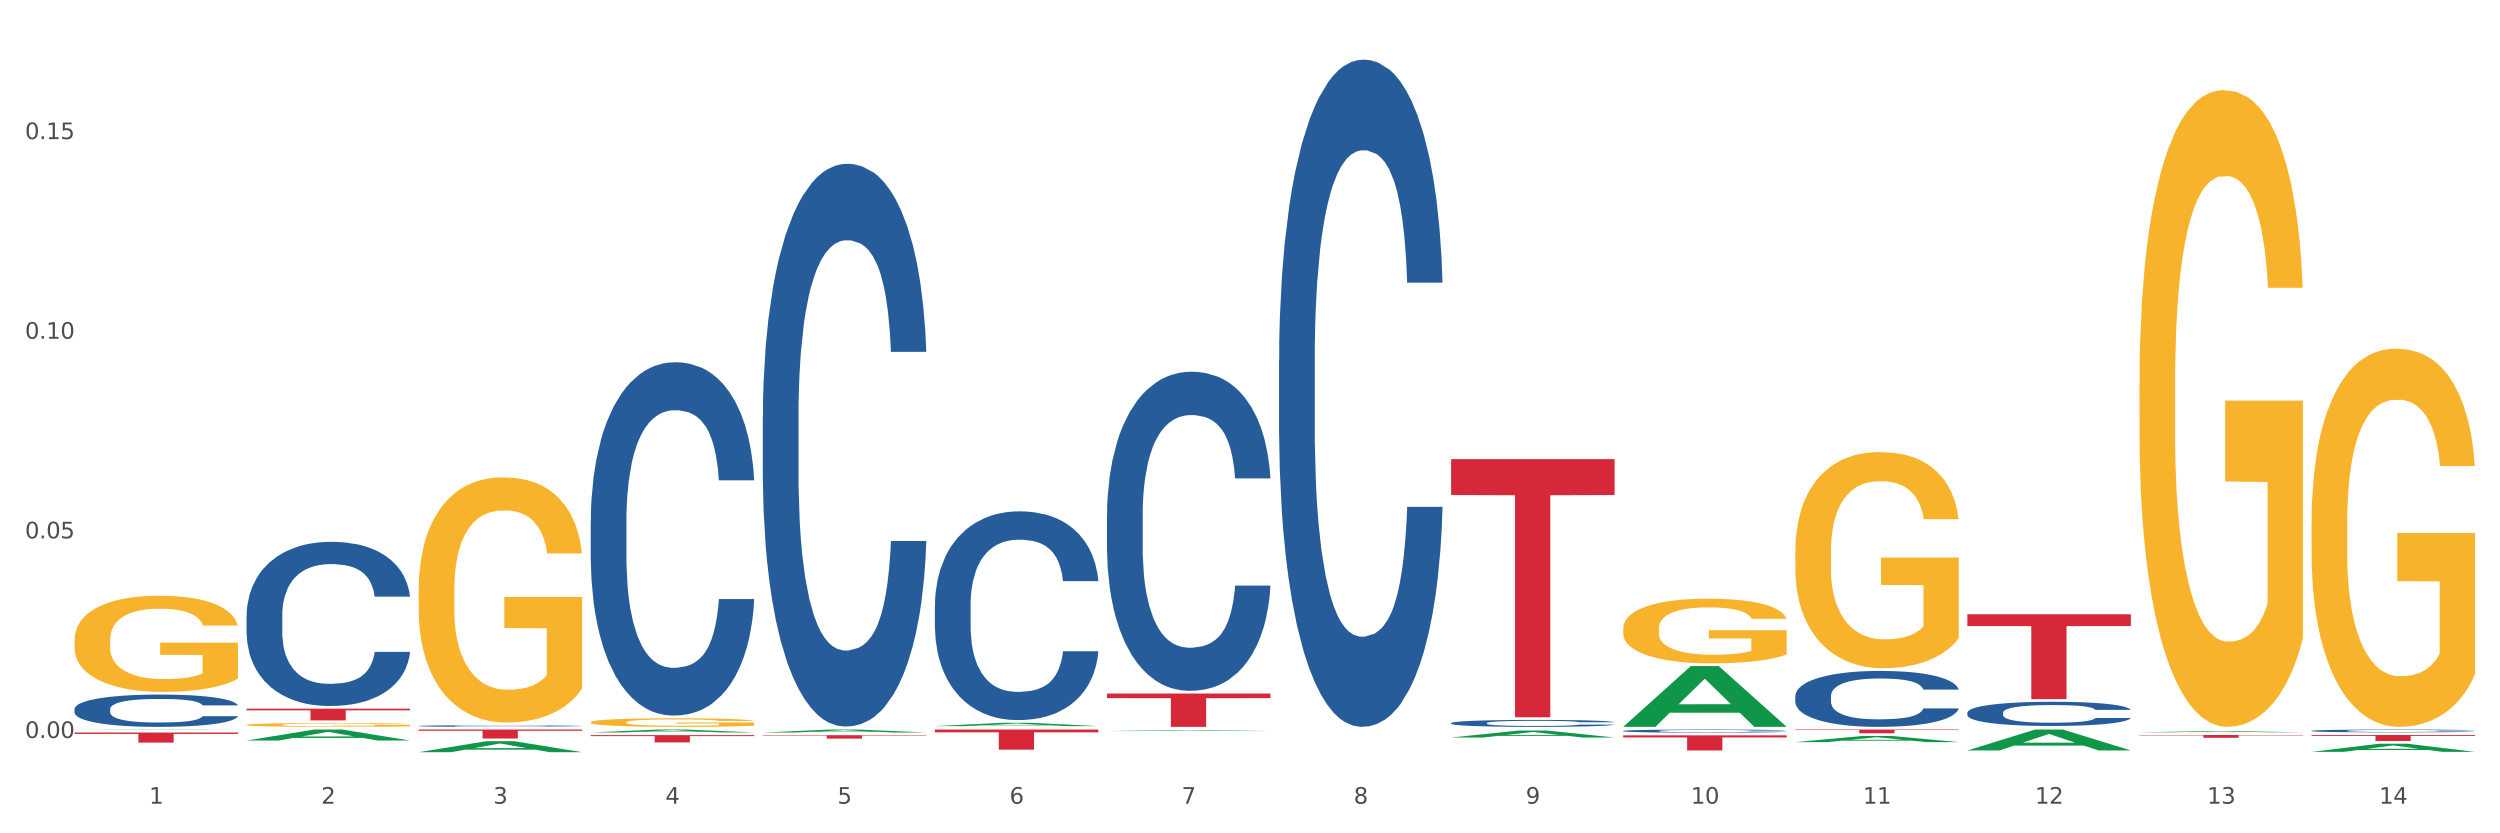
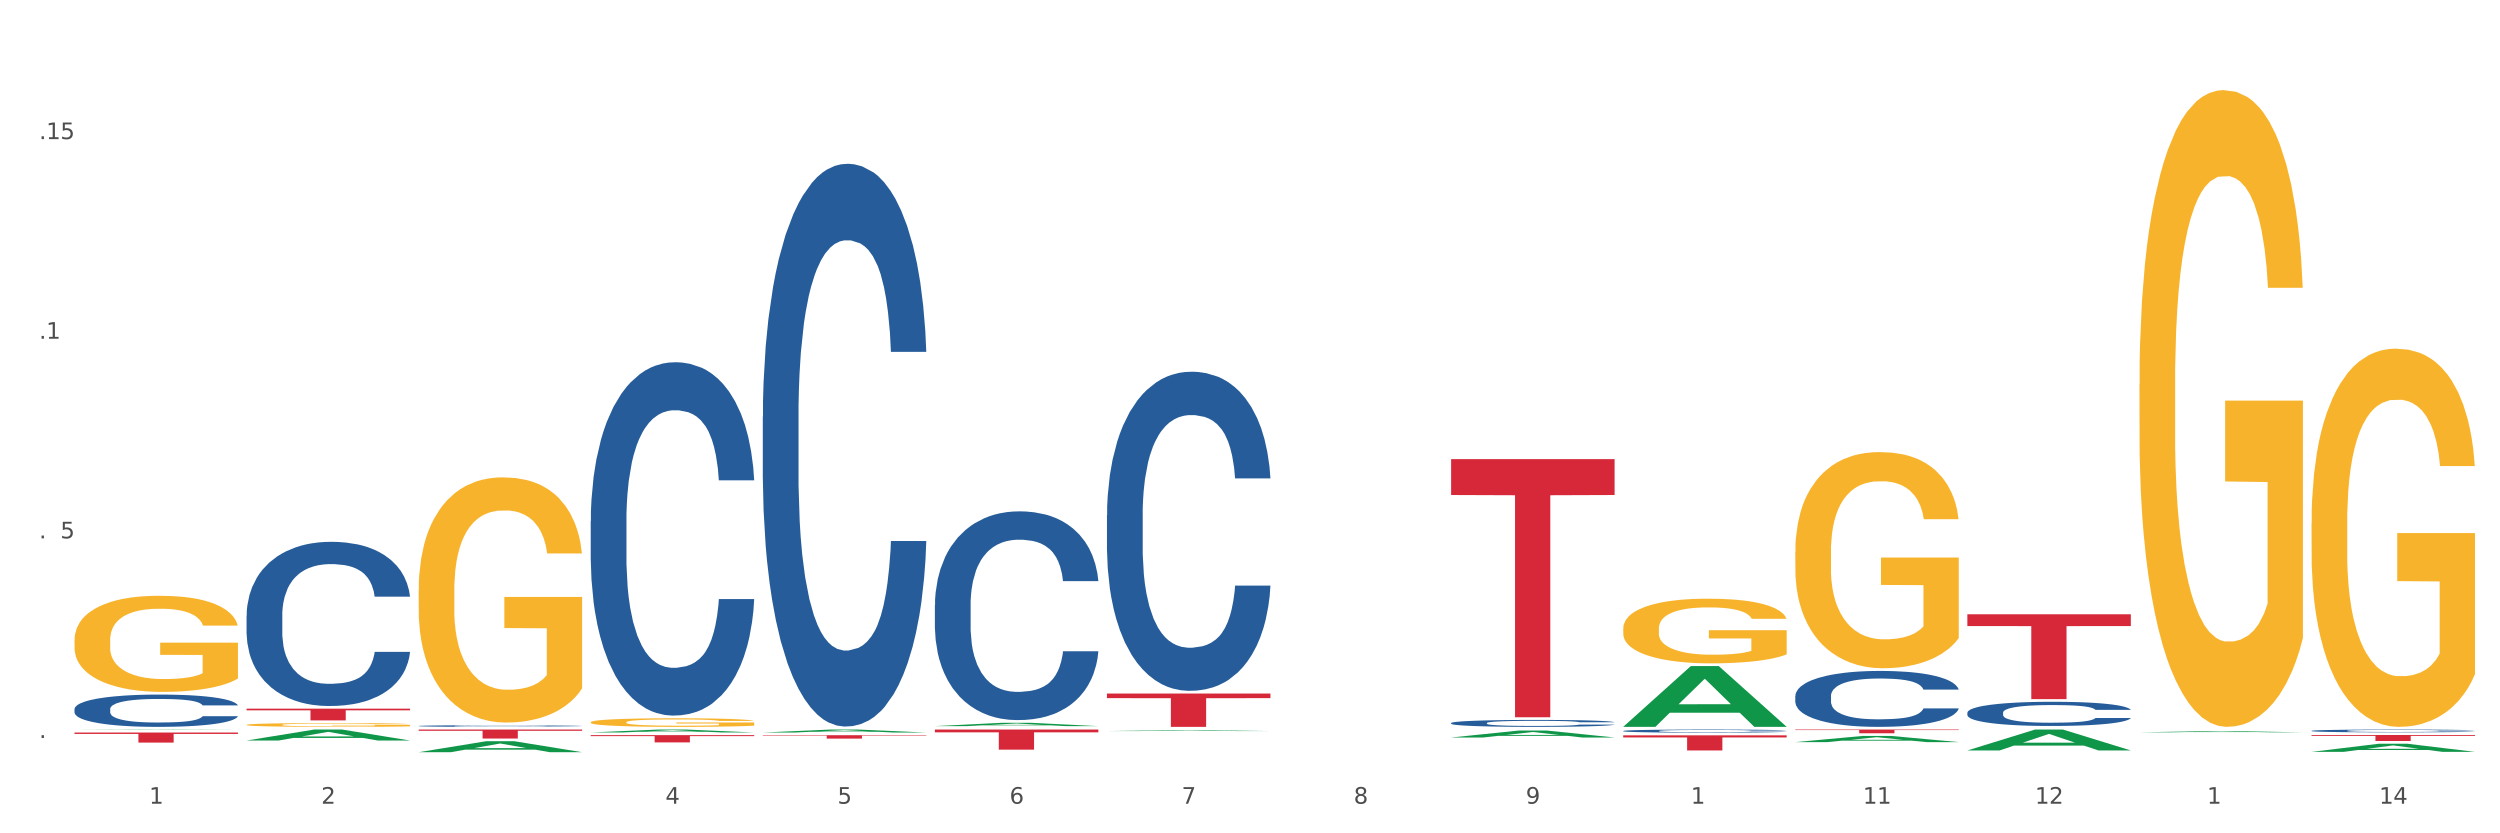
<svg xmlns="http://www.w3.org/2000/svg" xmlns:xlink="http://www.w3.org/1999/xlink" width="1080pt" height="360pt" viewBox="0 0 1080 360" version="1.1">
  <rect x="0" y="0" width="1080" height="360" fill="#333333" stroke="none" />
  <defs>
    <style type="text/css">*{stroke-linejoin: round; stroke-linecap: butt}</style>
  </defs>
  <g id="figure_1">
    <g id="patch_1">
      <path d="M 0 360  L 1080 360  L 1080 0  L 0 0  z " style="fill: #ffffff; stroke: #ffffff; stroke-linejoin: miter" />
    </g>
    <g id="axes_1">
      <g id="matplotlib.axis_1">
        <g id="xtick_1">
          <g id="text_1">
            <g style="fill: #4d4d4d" transform="translate(64.432 347.204) scale(0.096 -0.096)">
              <defs>
                <path id="DejaVuSans-31" d="M 794 531  L 1825 531  L 1825 4091  L 703 3866  L 703 4441  L 1819 4666  L 2450 4666  L 2450 531  L 3481 531  L 3481 0  L 794 0  L 794 531  z " transform="scale(0.016)" />
              </defs>
              <use xlink:href="#DejaVuSans-31" />
            </g>
          </g>
        </g>
        <g id="xtick_2">
          <g id="text_2">
            <g style="fill: #4d4d4d" transform="translate(138.771 347.204) scale(0.096 -0.096)">
              <defs>
                <path id="DejaVuSans-32" d="M 1228 531  L 3431 531  L 3431 0  L 469 0  L 469 531  Q 828 903 1448 1529  Q 2069 2156 2228 2338  Q 2531 2678 2651 2914  Q 2772 3150 2772 3378  Q 2772 3750 2511 3984  Q 2250 4219 1831 4219  Q 1534 4219 1204 4116  Q 875 4013 500 3803  L 500 4441  Q 881 4594 1212 4672  Q 1544 4750 1819 4750  Q 2544 4750 2975 4387  Q 3406 4025 3406 3419  Q 3406 3131 3298 2873  Q 3191 2616 2906 2266  Q 2828 2175 2409 1742  Q 1991 1309 1228 531  z " transform="scale(0.016)" />
              </defs>
              <use xlink:href="#DejaVuSans-32" />
            </g>
          </g>
        </g>
        <g id="xtick_3">
          <g id="text_3">
            <g style="fill: #4d4d4d" transform="translate(213.109 347.204) scale(0.096 -0.096)">
              <defs>
-                 <path id="DejaVuSans-33" d="M 2597 2516  Q 3050 2419 3304 2112  Q 3559 1806 3559 1356  Q 3559 666 3084 287  Q 2609 -91 1734 -91  Q 1441 -91 1130 -33  Q 819 25 488 141  L 488 750  Q 750 597 1062 519  Q 1375 441 1716 441  Q 2309 441 2620 675  Q 2931 909 2931 1356  Q 2931 1769 2642 2001  Q 2353 2234 1838 2234  L 1294 2234  L 1294 2753  L 1863 2753  Q 2328 2753 2575 2939  Q 2822 3125 2822 3475  Q 2822 3834 2567 4026  Q 2313 4219 1838 4219  Q 1578 4219 1281 4162  Q 984 4106 628 3988  L 628 4550  Q 988 4650 1302 4700  Q 1616 4750 1894 4750  Q 2613 4750 3031 4423  Q 3450 4097 3450 3541  Q 3450 3153 3228 2886  Q 3006 2619 2597 2516  z " transform="scale(0.016)" />
-               </defs>
+                 </defs>
              <use xlink:href="#DejaVuSans-33" />
            </g>
          </g>
        </g>
        <g id="xtick_4">
          <g id="text_4">
            <g style="fill: #4d4d4d" transform="translate(287.448 347.204) scale(0.096 -0.096)">
              <defs>
                <path id="DejaVuSans-34" d="M 2419 4116  L 825 1625  L 2419 1625  L 2419 4116  z M 2253 4666  L 3047 4666  L 3047 1625  L 3713 1625  L 3713 1100  L 3047 1100  L 3047 0  L 2419 0  L 2419 1100  L 313 1100  L 313 1709  L 2253 4666  z " transform="scale(0.016)" />
              </defs>
              <use xlink:href="#DejaVuSans-34" />
            </g>
          </g>
        </g>
        <g id="xtick_5">
          <g id="text_5">
            <g style="fill: #4d4d4d" transform="translate(361.787 347.204) scale(0.096 -0.096)">
              <defs>
                <path id="DejaVuSans-35" d="M 691 4666  L 3169 4666  L 3169 4134  L 1269 4134  L 1269 2991  Q 1406 3038 1543 3061  Q 1681 3084 1819 3084  Q 2600 3084 3056 2656  Q 3513 2228 3513 1497  Q 3513 744 3044 326  Q 2575 -91 1722 -91  Q 1428 -91 1123 -41  Q 819 9 494 109  L 494 744  Q 775 591 1075 516  Q 1375 441 1709 441  Q 2250 441 2565 725  Q 2881 1009 2881 1497  Q 2881 1984 2565 2268  Q 2250 2553 1709 2553  Q 1456 2553 1204 2497  Q 953 2441 691 2322  L 691 4666  z " transform="scale(0.016)" />
              </defs>
              <use xlink:href="#DejaVuSans-35" />
            </g>
          </g>
        </g>
        <g id="xtick_6">
          <g id="text_6">
            <g style="fill: #4d4d4d" transform="translate(436.125 347.204) scale(0.096 -0.096)">
              <defs>
                <path id="DejaVuSans-36" d="M 2113 2584  Q 1688 2584 1439 2293  Q 1191 2003 1191 1497  Q 1191 994 1439 701  Q 1688 409 2113 409  Q 2538 409 2786 701  Q 3034 994 3034 1497  Q 3034 2003 2786 2293  Q 2538 2584 2113 2584  z M 3366 4563  L 3366 3988  Q 3128 4100 2886 4159  Q 2644 4219 2406 4219  Q 1781 4219 1451 3797  Q 1122 3375 1075 2522  Q 1259 2794 1537 2939  Q 1816 3084 2150 3084  Q 2853 3084 3261 2657  Q 3669 2231 3669 1497  Q 3669 778 3244 343  Q 2819 -91 2113 -91  Q 1303 -91 875 529  Q 447 1150 447 2328  Q 447 3434 972 4092  Q 1497 4750 2381 4750  Q 2619 4750 2861 4703  Q 3103 4656 3366 4563  z " transform="scale(0.016)" />
              </defs>
              <use xlink:href="#DejaVuSans-36" />
            </g>
          </g>
        </g>
        <g id="xtick_7">
          <g id="text_7">
            <g style="fill: #4d4d4d" transform="translate(510.464 347.204) scale(0.096 -0.096)">
              <defs>
                <path id="DejaVuSans-37" d="M 525 4666  L 3525 4666  L 3525 4397  L 1831 0  L 1172 0  L 2766 4134  L 525 4134  L 525 4666  z " transform="scale(0.016)" />
              </defs>
              <use xlink:href="#DejaVuSans-37" />
            </g>
          </g>
        </g>
        <g id="xtick_8">
          <g id="text_8">
            <g style="fill: #4d4d4d" transform="translate(584.803 347.204) scale(0.096 -0.096)">
              <defs>
                <path id="DejaVuSans-38" d="M 2034 2216  Q 1584 2216 1326 1975  Q 1069 1734 1069 1313  Q 1069 891 1326 650  Q 1584 409 2034 409  Q 2484 409 2743 651  Q 3003 894 3003 1313  Q 3003 1734 2745 1975  Q 2488 2216 2034 2216  z M 1403 2484  Q 997 2584 770 2862  Q 544 3141 544 3541  Q 544 4100 942 4425  Q 1341 4750 2034 4750  Q 2731 4750 3128 4425  Q 3525 4100 3525 3541  Q 3525 3141 3298 2862  Q 3072 2584 2669 2484  Q 3125 2378 3379 2068  Q 3634 1759 3634 1313  Q 3634 634 3220 271  Q 2806 -91 2034 -91  Q 1263 -91 848 271  Q 434 634 434 1313  Q 434 1759 690 2068  Q 947 2378 1403 2484  z M 1172 3481  Q 1172 3119 1398 2916  Q 1625 2713 2034 2713  Q 2441 2713 2670 2916  Q 2900 3119 2900 3481  Q 2900 3844 2670 4047  Q 2441 4250 2034 4250  Q 1625 4250 1398 4047  Q 1172 3844 1172 3481  z " transform="scale(0.016)" />
              </defs>
              <use xlink:href="#DejaVuSans-38" />
            </g>
          </g>
        </g>
        <g id="xtick_9">
          <g id="text_9">
            <g style="fill: #4d4d4d" transform="translate(659.142 347.204) scale(0.096 -0.096)">
              <defs>
                <path id="DejaVuSans-39" d="M 703 97  L 703 672  Q 941 559 1184 500  Q 1428 441 1663 441  Q 2288 441 2617 861  Q 2947 1281 2994 2138  Q 2813 1869 2534 1725  Q 2256 1581 1919 1581  Q 1219 1581 811 2004  Q 403 2428 403 3163  Q 403 3881 828 4315  Q 1253 4750 1959 4750  Q 2769 4750 3195 4129  Q 3622 3509 3622 2328  Q 3622 1225 3098 567  Q 2575 -91 1691 -91  Q 1453 -91 1209 -44  Q 966 3 703 97  z M 1959 2075  Q 2384 2075 2632 2365  Q 2881 2656 2881 3163  Q 2881 3666 2632 3958  Q 2384 4250 1959 4250  Q 1534 4250 1286 3958  Q 1038 3666 1038 3163  Q 1038 2656 1286 2365  Q 1534 2075 1959 2075  z " transform="scale(0.016)" />
              </defs>
              <use xlink:href="#DejaVuSans-39" />
            </g>
          </g>
        </g>
        <g id="xtick_10">
          <g id="text_10">
            <g style="fill: #4d4d4d" transform="translate(730.426 347.204) scale(0.096 -0.096)">
              <defs>
-                 <path id="DejaVuSans-30" d="M 2034 4250  Q 1547 4250 1301 3770  Q 1056 3291 1056 2328  Q 1056 1369 1301 889  Q 1547 409 2034 409  Q 2525 409 2770 889  Q 3016 1369 3016 2328  Q 3016 3291 2770 3770  Q 2525 4250 2034 4250  z M 2034 4750  Q 2819 4750 3233 4129  Q 3647 3509 3647 2328  Q 3647 1150 3233 529  Q 2819 -91 2034 -91  Q 1250 -91 836 529  Q 422 1150 422 2328  Q 422 3509 836 4129  Q 1250 4750 2034 4750  z " transform="scale(0.016)" />
-               </defs>
+                 </defs>
              <use xlink:href="#DejaVuSans-31" />
              <use xlink:href="#DejaVuSans-30" transform="translate(63.623 0)" />
            </g>
          </g>
        </g>
        <g id="xtick_11">
          <g id="text_11">
            <g style="fill: #4d4d4d" transform="translate(804.765 347.204) scale(0.096 -0.096)">
              <use xlink:href="#DejaVuSans-31" />
              <use xlink:href="#DejaVuSans-31" transform="translate(63.623 0)" />
            </g>
          </g>
        </g>
        <g id="xtick_12">
          <g id="text_12">
            <g style="fill: #4d4d4d" transform="translate(879.104 347.204) scale(0.096 -0.096)">
              <use xlink:href="#DejaVuSans-31" />
              <use xlink:href="#DejaVuSans-32" transform="translate(63.623 0)" />
            </g>
          </g>
        </g>
        <g id="xtick_13">
          <g id="text_13">
            <g style="fill: #4d4d4d" transform="translate(953.442 347.204) scale(0.096 -0.096)">
              <use xlink:href="#DejaVuSans-31" />
              <use xlink:href="#DejaVuSans-33" transform="translate(63.623 0)" />
            </g>
          </g>
        </g>
        <g id="xtick_14">
          <g id="text_14">
            <g style="fill: #4d4d4d" transform="translate(1027.781 347.204) scale(0.096 -0.096)">
              <use xlink:href="#DejaVuSans-31" />
              <use xlink:href="#DejaVuSans-34" transform="translate(63.623 0)" />
            </g>
          </g>
        </g>
        <g id="xtick_15" />
        <g id="xtick_16" />
        <g id="xtick_17" />
        <g id="xtick_18" />
        <g id="xtick_19" />
        <g id="xtick_20" />
        <g id="xtick_21" />
        <g id="xtick_22" />
        <g id="xtick_23" />
        <g id="xtick_24" />
        <g id="xtick_25" />
        <g id="xtick_26" />
        <g id="xtick_27" />
      </g>
      <g id="matplotlib.axis_2">
        <g id="ytick_1">
          <g id="text_15">
            <g style="fill: #4d4d4d" transform="translate(10.8 318.812) scale(0.096 -0.096)">
              <defs>
                <path id="DejaVuSans-2e" d="M 684 794  L 1344 794  L 1344 0  L 684 0  L 684 794  z " transform="scale(0.016)" />
              </defs>
              <use xlink:href="#DejaVuSans-30" />
              <use xlink:href="#DejaVuSans-2e" transform="translate(63.623 0)" />
              <use xlink:href="#DejaVuSans-30" transform="translate(95.41 0)" />
              <use xlink:href="#DejaVuSans-30" transform="translate(159.033 0)" />
            </g>
          </g>
        </g>
        <g id="ytick_2">
          <g id="text_16">
            <g style="fill: #4d4d4d" transform="translate(10.8 232.574) scale(0.096 -0.096)">
              <use xlink:href="#DejaVuSans-30" />
              <use xlink:href="#DejaVuSans-2e" transform="translate(63.623 0)" />
              <use xlink:href="#DejaVuSans-30" transform="translate(95.41 0)" />
              <use xlink:href="#DejaVuSans-35" transform="translate(159.033 0)" />
            </g>
          </g>
        </g>
        <g id="ytick_3">
          <g id="text_17">
            <g style="fill: #4d4d4d" transform="translate(10.8 146.336) scale(0.096 -0.096)">
              <use xlink:href="#DejaVuSans-30" />
              <use xlink:href="#DejaVuSans-2e" transform="translate(63.623 0)" />
              <use xlink:href="#DejaVuSans-31" transform="translate(95.41 0)" />
              <use xlink:href="#DejaVuSans-30" transform="translate(159.033 0)" />
            </g>
          </g>
        </g>
        <g id="ytick_4">
          <g id="text_18">
            <g style="fill: #4d4d4d" transform="translate(10.8 60.098) scale(0.096 -0.096)">
              <use xlink:href="#DejaVuSans-30" />
              <use xlink:href="#DejaVuSans-2e" transform="translate(63.623 0)" />
              <use xlink:href="#DejaVuSans-31" transform="translate(95.41 0)" />
              <use xlink:href="#DejaVuSans-35" transform="translate(159.033 0)" />
            </g>
          </g>
        </g>
        <g id="ytick_5" />
        <g id="ytick_6" />
        <g id="ytick_7" />
        <g id="ytick_8" />
      </g>
      <g id="PolyCollection_1">
        <path d="M 32.175 315.303  L 32.248 315.303  L 61.37 315.165  L 73.456 315.165  L 102.797 315.303  L 88.818 315.303  L 82.484 315.271  L 52.415 315.271  L 52.197 315.272  L 46.081 315.303  L 32.175 315.303  L 32.175 315.303  L 56.201 315.252  L 78.698 315.252  L 67.559 315.194  L 67.413 315.194  L 67.267 315.194  L 56.128 315.252  L 56.201 315.252  L 32.175 315.303  z " clip-path="url(#pa2b1c488cb)" style="fill: #109648" />
-         <path d="M 924.24 317.521  L 994.861 317.521  L 994.861 317.691  L 967.081 317.692  L 967.081 318.742  L 951.852 318.742  L 951.852 317.692  L 924.24 317.691  L 924.24 317.522  L 924.24 317.521  z " clip-path="url(#pa2b1c488cb)" style="fill: #d62839" />
        <path d="M 849.901 265.353  L 920.523 265.353  L 920.523 270.448  L 892.742 270.482  L 892.742 302.014  L 877.514 302.014  L 877.514 270.482  L 849.901 270.448  L 849.901 265.388  L 849.901 265.353  z " clip-path="url(#pa2b1c488cb)" style="fill: #d62839" />
        <path d="M 775.562 315.165  L 846.184 315.165  L 846.184 315.386  L 818.404 315.388  L 818.404 316.758  L 803.175 316.758  L 803.175 315.388  L 775.562 315.386  L 775.562 315.166  L 775.562 315.165  z " clip-path="url(#pa2b1c488cb)" style="fill: #d62839" />
        <path d="M 701.223 317.667  L 771.845 317.667  L 771.845 318.576  L 744.065 318.583  L 744.065 324.212  L 728.836 324.212  L 728.836 318.583  L 701.223 318.576  L 701.223 317.673  L 701.223 317.667  z " clip-path="url(#pa2b1c488cb)" style="fill: #d62839" />
        <path d="M 626.885 198.348  L 697.506 198.348  L 697.506 213.843  L 669.726 213.947  L 669.726 309.845  L 654.497 309.845  L 654.497 213.947  L 626.885 213.843  L 626.885 198.453  L 626.885 198.348  z " clip-path="url(#pa2b1c488cb)" style="fill: #d62839" />
        <path d="M 478.207 299.6  L 548.829 299.6  L 548.829 301.603  L 521.049 301.616  L 521.049 314.007  L 505.82 314.007  L 505.82 301.616  L 478.207 301.603  L 478.207 299.614  L 478.207 299.6  z " clip-path="url(#pa2b1c488cb)" style="fill: #d62839" />
        <path d="M 403.869 315.165  L 474.49 315.165  L 474.49 316.371  L 446.71 316.379  L 446.71 323.846  L 431.481 323.846  L 431.481 316.379  L 403.869 316.371  L 403.869 315.173  L 403.869 315.165  z " clip-path="url(#pa2b1c488cb)" style="fill: #d62839" />
        <path d="M 329.53 317.609  L 400.152 317.609  L 400.152 317.813  L 372.371 317.814  L 372.371 319.08  L 357.143 319.08  L 357.143 317.814  L 329.53 317.813  L 329.53 317.61  L 329.53 317.609  z " clip-path="url(#pa2b1c488cb)" style="fill: #d62839" />
        <path d="M 255.191 317.582  L 325.813 317.582  L 325.813 318.017  L 298.033 318.02  L 298.033 320.713  L 282.804 320.713  L 282.804 318.02  L 255.191 318.017  L 255.191 317.585  L 255.191 317.582  z " clip-path="url(#pa2b1c488cb)" style="fill: #d62839" />
        <path d="M 998.578 315.709  L 998.662 315.708  L 998.662 315.677  L 998.912 315.635  L 999.83 315.558  L 1000.999 315.499  L 1003.003 315.43  L 1004.088 315.402  L 1005.507 315.369  L 1008.429 315.317  L 1011.768 315.273  L 1014.105 315.249  L 1015.858 315.233  L 1019.781 315.206  L 1022.035 315.193  L 1024.373 315.184  L 1026.376 315.177  L 1029.715 315.169  L 1032.387 315.166  L 1035.475 315.165  L 1038.063 315.166  L 1041.486 315.17  L 1046.494 315.184  L 1048.414 315.191  L 1051.002 315.205  L 1053.673 315.222  L 1055.844 315.24  L 1058.348 315.265  L 1060.936 315.299  L 1063.44 315.341  L 1065.193 315.379  L 1066.612 315.42  L 1067.864 315.47  L 1068.783 315.524  L 1069.2 315.57  L 1053.924 315.57  L 1053.506 315.529  L 1052.671 315.485  L 1051.837 315.455  L 1050.918 315.43  L 1049.499 315.403  L 1048.247 315.385  L 1046.16 315.364  L 1044.24 315.351  L 1042.654 315.343  L 1040.734 315.336  L 1036.644 315.33  L 1033.722 315.33  L 1031.886 315.332  L 1029.632 315.337  L 1027.712 315.345  L 1025.458 315.358  L 1023.705 315.373  L 1021.952 315.392  L 1020.95 315.405  L 1019.448 315.429  L 1018.446 315.449  L 1017.11 315.483  L 1016.359 315.508  L 1015.023 315.571  L 1014.439 315.617  L 1014.188 315.649  L 1014.022 315.685  L 1014.022 315.858  L 1014.522 315.935  L 1014.94 315.968  L 1015.608 316.006  L 1016.86 316.055  L 1018.696 316.102  L 1020.616 316.136  L 1022.202 316.157  L 1023.705 316.173  L 1025.207 316.185  L 1027.044 316.196  L 1028.547 316.203  L 1030.8 316.21  L 1033.472 316.213  L 1035.559 316.213  L 1039.816 316.207  L 1041.736 316.202  L 1043.572 316.194  L 1045.576 316.182  L 1047.162 316.169  L 1048.08 316.159  L 1049.583 316.138  L 1050.752 316.115  L 1051.753 316.09  L 1052.421 316.068  L 1053.172 316.035  L 1053.757 315.997  L 1053.924 315.977  L 1069.2 315.977  L 1068.866 316.017  L 1068.282 316.056  L 1067.113 316.108  L 1066.195 316.138  L 1064.776 316.174  L 1063.273 316.205  L 1061.186 316.239  L 1059.266 316.265  L 1057.263 316.287  L 1055.092 316.307  L 1051.169 316.335  L 1049.75 316.342  L 1046.745 316.356  L 1044.407 316.363  L 1040.985 316.371  L 1037.479 316.376  L 1033.806 316.377  L 1030.55 316.374  L 1026.96 316.368  L 1024.707 316.361  L 1022.202 316.351  L 1019.281 316.336  L 1016.526 316.317  L 1013.938 316.295  L 1011.517 316.269  L 1009.263 316.241  L 1006.342 316.193  L 1004.171 316.146  L 1002.585 316.103  L 1001.5 316.067  L 1000.415 316.02  L 999.83 315.988  L 998.912 315.911  L 998.578 315.839  L 998.578 315.709  z " clip-path="url(#pa2b1c488cb)" style="fill: #255c99" />
        <path d="M 849.901 307.865  L 849.984 307.856  L 849.984 307.589  L 850.235 307.226  L 851.153 306.558  L 852.322 306.053  L 854.325 305.461  L 855.41 305.213  L 856.829 304.936  L 859.751 304.488  L 863.09 304.106  L 865.428 303.896  L 867.181 303.763  L 871.104 303.524  L 873.358 303.419  L 875.695 303.333  L 877.699 303.276  L 881.038 303.209  L 883.709 303.181  L 886.798 303.171  L 889.386 303.181  L 892.808 303.219  L 897.817 303.333  L 899.737 303.4  L 902.325 303.515  L 904.996 303.667  L 907.166 303.82  L 909.671 304.039  L 912.258 304.326  L 914.763 304.688  L 916.516 305.022  L 917.935 305.375  L 919.187 305.805  L 920.105 306.272  L 920.523 306.663  L 905.246 306.663  L 904.829 306.31  L 903.994 305.929  L 903.159 305.671  L 902.241 305.461  L 900.822 305.223  L 899.57 305.07  L 897.483 304.889  L 895.563 304.774  L 893.977 304.707  L 892.057 304.65  L 887.966 304.593  L 885.045 304.593  L 883.208 304.612  L 880.954 304.66  L 879.034 304.726  L 876.78 304.841  L 875.027 304.965  L 873.274 305.127  L 872.273 305.242  L 870.77 305.452  L 869.768 305.623  L 868.433 305.919  L 867.681 306.129  L 866.346 306.673  L 865.761 307.073  L 865.511 307.35  L 865.344 307.655  L 865.344 309.144  L 865.845 309.812  L 866.262 310.098  L 866.93 310.422  L 868.182 310.842  L 870.019 311.252  L 871.939 311.548  L 873.525 311.729  L 875.027 311.863  L 876.53 311.968  L 878.367 312.063  L 879.869 312.121  L 882.123 312.178  L 884.794 312.207  L 886.881 312.207  L 891.139 312.159  L 893.059 312.111  L 894.895 312.044  L 896.899 311.939  L 898.485 311.825  L 899.403 311.739  L 900.905 311.558  L 902.074 311.367  L 903.076 311.147  L 903.744 310.957  L 904.495 310.67  L 905.079 310.346  L 905.246 310.174  L 920.523 310.174  L 920.189 310.518  L 919.604 310.852  L 918.436 311.3  L 917.517 311.558  L 916.098 311.873  L 914.596 312.14  L 912.509 312.436  L 910.589 312.655  L 908.585 312.846  L 906.415 313.018  L 902.491 313.256  L 901.072 313.323  L 898.067 313.437  L 895.73 313.504  L 892.307 313.571  L 888.801 313.609  L 885.128 313.619  L 881.873 313.6  L 878.283 313.542  L 876.029 313.485  L 873.525 313.399  L 870.603 313.266  L 867.848 313.103  L 865.261 312.913  L 862.84 312.693  L 860.586 312.445  L 857.664 312.035  L 855.494 311.634  L 853.908 311.262  L 852.823 310.947  L 851.737 310.546  L 851.153 310.27  L 850.235 309.602  L 849.901 308.982  L 849.901 307.865  z " clip-path="url(#pa2b1c488cb)" style="fill: #255c99" />
        <path d="M 775.562 300.7  L 775.646 300.678  L 775.646 300.06  L 775.896 299.222  L 776.814 297.677  L 777.983 296.508  L 779.986 295.139  L 781.072 294.566  L 782.491 293.926  L 785.412 292.889  L 788.752 292.006  L 791.089 291.52  L 792.842 291.211  L 796.765 290.66  L 799.019 290.417  L 801.357 290.218  L 803.36 290.086  L 806.699 289.931  L 809.37 289.865  L 812.459 289.843  L 815.047 289.865  L 818.469 289.954  L 823.478 290.218  L 825.398 290.373  L 827.986 290.638  L 830.657 290.991  L 832.828 291.344  L 835.332 291.851  L 837.92 292.513  L 840.424 293.352  L 842.177 294.124  L 843.596 294.941  L 844.848 295.934  L 845.766 297.015  L 846.184 297.92  L 830.908 297.92  L 830.49 297.103  L 829.655 296.221  L 828.821 295.625  L 827.902 295.139  L 826.483 294.588  L 825.231 294.235  L 823.144 293.815  L 821.224 293.551  L 819.638 293.396  L 817.718 293.264  L 813.628 293.131  L 810.706 293.131  L 808.87 293.175  L 806.616 293.286  L 804.696 293.44  L 802.442 293.705  L 800.689 293.992  L 798.936 294.367  L 797.934 294.632  L 796.431 295.117  L 795.43 295.515  L 794.094 296.199  L 793.343 296.684  L 792.007 297.942  L 791.423 298.869  L 791.172 299.509  L 791.005 300.215  L 791.005 303.657  L 791.506 305.202  L 791.924 305.864  L 792.591 306.614  L 793.844 307.585  L 795.68 308.534  L 797.6 309.218  L 799.186 309.638  L 800.689 309.947  L 802.191 310.189  L 804.028 310.41  L 805.53 310.543  L 807.784 310.675  L 810.456 310.741  L 812.543 310.741  L 816.8 310.631  L 818.72 310.52  L 820.556 310.366  L 822.56 310.123  L 824.146 309.858  L 825.064 309.66  L 826.567 309.241  L 827.735 308.799  L 828.737 308.292  L 829.405 307.85  L 830.156 307.188  L 830.741 306.438  L 830.908 306.041  L 846.184 306.041  L 845.85 306.835  L 845.266 307.608  L 844.097 308.645  L 843.179 309.241  L 841.76 309.969  L 840.257 310.587  L 838.17 311.271  L 836.25 311.778  L 834.247 312.22  L 832.076 312.617  L 828.153 313.169  L 826.734 313.323  L 823.728 313.588  L 821.391 313.742  L 817.969 313.897  L 814.463 313.985  L 810.79 314.007  L 807.534 313.963  L 803.944 313.831  L 801.69 313.698  L 799.186 313.5  L 796.264 313.191  L 793.51 312.815  L 790.922 312.374  L 788.501 311.867  L 786.247 311.293  L 783.325 310.344  L 781.155 309.417  L 779.569 308.556  L 778.484 307.828  L 777.399 306.901  L 776.814 306.261  L 775.896 304.717  L 775.562 303.282  L 775.562 300.7  z " clip-path="url(#pa2b1c488cb)" style="fill: #255c99" />
        <path d="M 701.223 315.769  L 701.307 315.768  L 701.307 315.733  L 701.557 315.687  L 702.476 315.601  L 703.644 315.536  L 705.648 315.459  L 706.733 315.427  L 708.152 315.392  L 711.074 315.334  L 714.413 315.285  L 716.75 315.258  L 718.503 315.241  L 722.427 315.21  L 724.681 315.197  L 727.018 315.186  L 729.021 315.178  L 732.36 315.17  L 735.032 315.166  L 738.12 315.165  L 740.708 315.166  L 744.131 315.171  L 749.139 315.186  L 751.059 315.194  L 753.647 315.209  L 756.318 315.229  L 758.489 315.248  L 760.993 315.276  L 763.581 315.313  L 766.085 315.36  L 767.838 315.403  L 769.257 315.448  L 770.51 315.504  L 771.428 315.564  L 771.845 315.614  L 756.569 315.614  L 756.151 315.569  L 755.317 315.52  L 754.482 315.486  L 753.564 315.459  L 752.145 315.429  L 750.892 315.409  L 748.805 315.386  L 746.885 315.371  L 745.299 315.362  L 743.379 315.355  L 739.289 315.348  L 736.367 315.348  L 734.531 315.35  L 732.277 315.356  L 730.357 315.365  L 728.103 315.38  L 726.35 315.396  L 724.597 315.416  L 723.595 315.431  L 722.093 315.458  L 721.091 315.48  L 719.755 315.518  L 719.004 315.545  L 717.668 315.615  L 717.084 315.667  L 716.834 315.703  L 716.667 315.742  L 716.667 315.933  L 717.168 316.019  L 717.585 316.056  L 718.253 316.098  L 719.505 316.152  L 721.341 316.205  L 723.261 316.243  L 724.847 316.266  L 726.35 316.283  L 727.853 316.297  L 729.689 316.309  L 731.192 316.316  L 733.446 316.324  L 736.117 316.328  L 738.204 316.328  L 742.461 316.321  L 744.381 316.315  L 746.218 316.307  L 748.221 316.293  L 749.807 316.278  L 750.725 316.267  L 752.228 316.244  L 753.397 316.219  L 754.398 316.191  L 755.066 316.167  L 755.818 316.13  L 756.402 316.088  L 756.569 316.066  L 771.845 316.066  L 771.511 316.11  L 770.927 316.153  L 769.758 316.211  L 768.84 316.244  L 767.421 316.285  L 765.918 316.319  L 763.831 316.357  L 761.911 316.385  L 759.908 316.41  L 757.738 316.432  L 753.814 316.463  L 752.395 316.471  L 749.39 316.486  L 747.052 316.495  L 743.63 316.503  L 740.124 316.508  L 736.451 316.509  L 733.195 316.507  L 729.606 316.499  L 727.352 316.492  L 724.847 316.481  L 721.926 316.464  L 719.171 316.443  L 716.583 316.418  L 714.162 316.39  L 711.908 316.358  L 708.987 316.305  L 706.816 316.254  L 705.23 316.206  L 704.145 316.165  L 703.06 316.114  L 702.476 316.078  L 701.557 315.992  L 701.223 315.912  L 701.223 315.769  z " clip-path="url(#pa2b1c488cb)" style="fill: #255c99" />
        <path d="M 626.885 312.353  L 626.968 312.35  L 626.968 312.273  L 627.219 312.169  L 628.137 311.977  L 629.306 311.831  L 631.309 311.661  L 632.394 311.59  L 633.813 311.51  L 636.735 311.381  L 640.074 311.271  L 642.411 311.211  L 644.164 311.173  L 648.088 311.104  L 650.342 311.074  L 652.679 311.049  L 654.683 311.033  L 658.022 311.014  L 660.693 311.005  L 663.782 311.003  L 666.369 311.005  L 669.792 311.016  L 674.801 311.049  L 676.721 311.068  L 679.308 311.101  L 681.98 311.145  L 684.15 311.189  L 686.654 311.252  L 689.242 311.335  L 691.747 311.439  L 693.5 311.535  L 694.919 311.636  L 696.171 311.76  L 697.089 311.894  L 697.506 312.007  L 682.23 312.007  L 681.813 311.905  L 680.978 311.796  L 680.143 311.721  L 679.225 311.661  L 677.806 311.593  L 676.554 311.549  L 674.467 311.496  L 672.547 311.464  L 670.961 311.444  L 669.041 311.428  L 664.95 311.411  L 662.029 311.411  L 660.192 311.417  L 657.938 311.431  L 656.018 311.45  L 653.764 311.483  L 652.011 311.518  L 650.258 311.565  L 649.257 311.598  L 647.754 311.658  L 646.752 311.708  L 645.417 311.793  L 644.665 311.853  L 643.33 312.01  L 642.745 312.125  L 642.495 312.204  L 642.328 312.292  L 642.328 312.72  L 642.829 312.912  L 643.246 312.995  L 643.914 313.088  L 645.166 313.209  L 647.003 313.327  L 648.923 313.412  L 650.509 313.464  L 652.011 313.502  L 653.514 313.532  L 655.35 313.56  L 656.853 313.576  L 659.107 313.593  L 661.778 313.601  L 663.865 313.601  L 668.122 313.587  L 670.042 313.574  L 671.879 313.554  L 673.882 313.524  L 675.468 313.491  L 676.387 313.467  L 677.889 313.414  L 679.058 313.36  L 680.06 313.296  L 680.728 313.242  L 681.479 313.159  L 682.063 313.066  L 682.23 313.017  L 697.506 313.017  L 697.173 313.115  L 696.588 313.211  L 695.42 313.34  L 694.501 313.414  L 693.082 313.505  L 691.58 313.582  L 689.493 313.667  L 687.573 313.73  L 685.569 313.785  L 683.399 313.834  L 679.475 313.903  L 678.056 313.922  L 675.051 313.955  L 672.714 313.974  L 669.291 313.993  L 665.785 314.004  L 662.112 314.007  L 658.856 314.002  L 655.267 313.985  L 653.013 313.969  L 650.509 313.944  L 647.587 313.906  L 644.832 313.859  L 642.244 313.804  L 639.824 313.741  L 637.57 313.67  L 634.648 313.552  L 632.478 313.436  L 630.892 313.329  L 629.806 313.239  L 628.721 313.124  L 628.137 313.044  L 627.219 312.852  L 626.885 312.674  L 626.885 312.353  z " clip-path="url(#pa2b1c488cb)" style="fill: #255c99" />
-         <path d="M 552.546 155.273  L 552.629 155.01  L 552.629 147.64  L 552.88 137.636  L 553.798 119.21  L 554.967 105.258  L 556.97 88.937  L 558.055 82.093  L 559.475 74.459  L 562.396 62.087  L 565.735 51.557  L 568.073 45.766  L 569.826 42.08  L 573.749 35.499  L 576.003 32.604  L 578.34 30.235  L 580.344 28.655  L 583.683 26.812  L 586.354 26.023  L 589.443 25.759  L 592.031 26.023  L 595.453 27.076  L 600.462 30.235  L 602.382 32.077  L 604.97 35.236  L 607.641 39.448  L 609.811 43.66  L 612.316 49.714  L 614.903 57.612  L 617.408 67.615  L 619.161 76.828  L 620.58 86.568  L 621.832 98.414  L 622.75 111.312  L 623.168 122.105  L 607.891 122.105  L 607.474 112.365  L 606.639 101.836  L 605.804 94.728  L 604.886 88.937  L 603.467 82.356  L 602.215 78.144  L 600.128 73.143  L 598.208 69.984  L 596.622 68.141  L 594.702 66.562  L 590.612 64.982  L 587.69 64.982  L 585.853 65.509  L 583.6 66.825  L 581.68 68.668  L 579.426 71.826  L 577.673 75.249  L 575.92 79.724  L 574.918 82.883  L 573.415 88.674  L 572.414 93.412  L 571.078 101.573  L 570.327 107.364  L 568.991 122.369  L 568.407 133.425  L 568.156 141.059  L 567.989 149.482  L 567.989 190.548  L 568.49 208.974  L 568.908 216.872  L 569.575 225.822  L 570.827 237.404  L 572.664 248.724  L 574.584 256.884  L 576.17 261.886  L 577.673 265.571  L 579.175 268.467  L 581.012 271.099  L 582.514 272.678  L 584.768 274.258  L 587.439 275.048  L 589.526 275.048  L 593.784 273.731  L 595.704 272.415  L 597.54 270.573  L 599.544 267.677  L 601.13 264.518  L 602.048 262.149  L 603.551 257.147  L 604.719 251.883  L 605.721 245.828  L 606.389 240.563  L 607.14 232.666  L 607.724 223.716  L 607.891 218.978  L 623.168 218.978  L 622.834 228.454  L 622.249 237.668  L 621.081 250.04  L 620.163 257.147  L 618.743 265.834  L 617.241 273.205  L 615.154 281.365  L 613.234 287.42  L 611.23 292.685  L 609.06 297.423  L 605.137 304.004  L 603.718 305.847  L 600.712 309.006  L 598.375 310.848  L 594.952 312.691  L 591.446 313.744  L 587.773 314.007  L 584.518 313.481  L 580.928 311.901  L 578.674 310.322  L 576.17 307.953  L 573.248 304.267  L 570.494 299.792  L 567.906 294.527  L 565.485 288.473  L 563.231 281.629  L 560.309 270.309  L 558.139 259.253  L 556.553 248.987  L 555.468 240.3  L 554.382 229.244  L 553.798 221.61  L 552.88 203.183  L 552.546 186.073  L 552.546 155.273  z " clip-path="url(#pa2b1c488cb)" style="fill: #255c99" />
        <path d="M 478.207 222.524  L 478.291 222.398  L 478.291 218.873  L 478.541 214.089  L 479.459 205.276  L 480.628 198.603  L 482.632 190.797  L 483.717 187.523  L 485.136 183.872  L 488.058 177.955  L 491.397 172.919  L 493.734 170.149  L 495.487 168.386  L 499.41 165.239  L 501.664 163.854  L 504.002 162.721  L 506.005 161.965  L 509.344 161.084  L 512.016 160.706  L 515.104 160.58  L 517.692 160.706  L 521.115 161.21  L 526.123 162.721  L 528.043 163.602  L 530.631 165.113  L 533.302 167.127  L 535.473 169.142  L 537.977 172.037  L 540.565 175.815  L 543.069 180.599  L 544.822 185.005  L 546.241 189.664  L 547.493 195.329  L 548.412 201.498  L 548.829 206.66  L 533.553 206.66  L 533.135 202.002  L 532.301 196.966  L 531.466 193.567  L 530.548 190.797  L 529.128 187.649  L 527.876 185.635  L 525.789 183.243  L 523.869 181.732  L 522.283 180.851  L 520.363 180.095  L 516.273 179.34  L 513.351 179.34  L 511.515 179.592  L 509.261 180.221  L 507.341 181.102  L 505.087 182.613  L 503.334 184.25  L 501.581 186.39  L 500.579 187.901  L 499.077 190.671  L 498.075 192.937  L 496.739 196.84  L 495.988 199.61  L 494.652 206.786  L 494.068 212.074  L 493.818 215.725  L 493.651 219.754  L 493.651 239.395  L 494.151 248.208  L 494.569 251.985  L 495.237 256.266  L 496.489 261.805  L 498.325 267.219  L 500.245 271.122  L 501.831 273.514  L 503.334 275.277  L 504.837 276.662  L 506.673 277.921  L 508.176 278.676  L 510.429 279.432  L 513.101 279.809  L 515.188 279.809  L 519.445 279.18  L 521.365 278.55  L 523.202 277.669  L 525.205 276.284  L 526.791 274.773  L 527.709 273.64  L 529.212 271.248  L 530.381 268.73  L 531.382 265.834  L 532.05 263.316  L 532.801 259.539  L 533.386 255.259  L 533.553 252.992  L 548.829 252.992  L 548.495 257.525  L 547.911 261.931  L 546.742 267.849  L 545.824 271.248  L 544.405 275.403  L 542.902 278.928  L 540.815 282.831  L 538.895 285.727  L 536.892 288.245  L 534.721 290.511  L 530.798 293.659  L 529.379 294.54  L 526.374 296.051  L 524.036 296.932  L 520.614 297.813  L 517.108 298.317  L 513.435 298.443  L 510.179 298.191  L 506.59 297.436  L 504.336 296.68  L 501.831 295.547  L 498.91 293.784  L 496.155 291.644  L 493.567 289.126  L 491.146 286.23  L 488.892 282.957  L 485.971 277.543  L 483.8 272.255  L 482.214 267.345  L 481.129 263.19  L 480.044 257.902  L 479.459 254.251  L 478.541 245.438  L 478.207 237.255  L 478.207 222.524  z " clip-path="url(#pa2b1c488cb)" style="fill: #255c99" />
        <path d="M 403.869 261.42  L 403.952 261.337  L 403.952 259.031  L 404.202 255.902  L 405.121 250.137  L 406.289 245.772  L 408.293 240.666  L 409.378 238.524  L 410.797 236.136  L 413.719 232.265  L 417.058 228.971  L 419.395 227.159  L 421.148 226.006  L 425.072 223.947  L 427.326 223.041  L 429.663 222.3  L 431.666 221.806  L 435.006 221.229  L 437.677 220.982  L 440.766 220.9  L 443.353 220.982  L 446.776 221.312  L 451.785 222.3  L 453.704 222.877  L 456.292 223.865  L 458.964 225.183  L 461.134 226.5  L 463.638 228.395  L 466.226 230.865  L 468.73 233.995  L 470.483 236.877  L 471.903 239.925  L 473.155 243.631  L 474.073 247.666  L 474.49 251.043  L 459.214 251.043  L 458.797 247.996  L 457.962 244.701  L 457.127 242.478  L 456.209 240.666  L 454.79 238.607  L 453.538 237.289  L 451.451 235.724  L 449.531 234.736  L 447.945 234.16  L 446.025 233.665  L 441.934 233.171  L 439.012 233.171  L 437.176 233.336  L 434.922 233.748  L 433.002 234.324  L 430.748 235.313  L 428.995 236.383  L 427.242 237.783  L 426.24 238.772  L 424.738 240.583  L 423.736 242.066  L 422.401 244.619  L 421.649 246.431  L 420.314 251.125  L 419.729 254.584  L 419.479 256.972  L 419.312 259.608  L 419.312 272.456  L 419.813 278.221  L 420.23 280.691  L 420.898 283.491  L 422.15 287.115  L 423.987 290.657  L 425.907 293.21  L 427.493 294.774  L 428.995 295.927  L 430.498 296.833  L 432.334 297.657  L 433.837 298.151  L 436.091 298.645  L 438.762 298.892  L 440.849 298.892  L 445.106 298.48  L 447.026 298.069  L 448.863 297.492  L 450.866 296.586  L 452.452 295.598  L 453.371 294.857  L 454.873 293.292  L 456.042 291.645  L 457.044 289.751  L 457.711 288.103  L 458.463 285.633  L 459.047 282.833  L 459.214 281.35  L 474.49 281.35  L 474.156 284.315  L 473.572 287.198  L 472.403 291.068  L 471.485 293.292  L 470.066 296.01  L 468.563 298.316  L 466.477 300.869  L 464.557 302.763  L 462.553 304.41  L 460.383 305.893  L 456.459 307.952  L 455.04 308.528  L 452.035 309.516  L 449.698 310.093  L 446.275 310.669  L 442.769 310.999  L 439.096 311.081  L 435.84 310.916  L 432.251 310.422  L 429.997 309.928  L 427.493 309.187  L 424.571 308.034  L 421.816 306.634  L 419.228 304.987  L 416.808 303.092  L 414.554 300.951  L 411.632 297.41  L 409.462 293.951  L 407.875 290.739  L 406.79 288.021  L 405.705 284.562  L 405.121 282.174  L 404.202 276.409  L 403.869 271.056  L 403.869 261.42  z " clip-path="url(#pa2b1c488cb)" style="fill: #255c99" />
        <path d="M 329.53 179.994  L 329.613 179.772  L 329.613 173.555  L 329.864 165.118  L 330.782 149.576  L 331.951 137.808  L 333.954 124.042  L 335.039 118.27  L 336.458 111.831  L 339.38 101.395  L 342.719 92.514  L 345.057 87.629  L 346.81 84.521  L 350.733 78.97  L 352.987 76.528  L 355.324 74.53  L 357.328 73.197  L 360.667 71.643  L 363.338 70.977  L 366.427 70.755  L 369.015 70.977  L 372.437 71.865  L 377.446 74.53  L 379.366 76.084  L 381.954 78.748  L 384.625 82.301  L 386.795 85.853  L 389.3 90.96  L 391.887 97.621  L 394.392 106.058  L 396.145 113.829  L 397.564 122.044  L 398.816 132.036  L 399.734 142.915  L 400.152 152.018  L 384.875 152.018  L 384.458 143.803  L 383.623 134.922  L 382.788 128.927  L 381.87 124.042  L 380.451 118.492  L 379.199 114.939  L 377.112 110.721  L 375.192 108.056  L 373.606 106.502  L 371.686 105.17  L 367.595 103.838  L 364.674 103.838  L 362.837 104.282  L 360.583 105.392  L 358.663 106.946  L 356.41 109.61  L 354.656 112.497  L 352.903 116.271  L 351.902 118.936  L 350.399 123.82  L 349.397 127.817  L 348.062 134.7  L 347.31 139.585  L 345.975 152.24  L 345.391 161.566  L 345.14 168.004  L 344.973 175.109  L 344.973 209.746  L 345.474 225.288  L 345.891 231.949  L 346.559 239.498  L 347.811 249.268  L 349.648 258.815  L 351.568 265.698  L 353.154 269.917  L 354.656 273.025  L 356.159 275.467  L 357.996 277.688  L 359.498 279.02  L 361.752 280.352  L 364.423 281.018  L 366.51 281.018  L 370.768 279.908  L 372.688 278.798  L 374.524 277.244  L 376.528 274.801  L 378.114 272.137  L 379.032 270.139  L 380.534 265.92  L 381.703 261.479  L 382.705 256.373  L 383.373 251.932  L 384.124 245.271  L 384.708 237.722  L 384.875 233.726  L 400.152 233.726  L 399.818 241.719  L 399.233 249.49  L 398.065 259.925  L 397.146 265.92  L 395.727 273.247  L 394.225 279.464  L 392.138 286.347  L 390.218 291.453  L 388.214 295.894  L 386.044 299.891  L 382.121 305.441  L 380.701 306.996  L 377.696 309.66  L 375.359 311.214  L 371.936 312.768  L 368.43 313.657  L 364.757 313.879  L 361.502 313.435  L 357.912 312.102  L 355.658 310.77  L 353.154 308.772  L 350.232 305.663  L 347.477 301.889  L 344.89 297.448  L 342.469 292.342  L 340.215 286.569  L 337.293 277.022  L 335.123 267.696  L 333.537 259.037  L 332.452 251.71  L 331.366 242.385  L 330.782 235.946  L 329.864 220.404  L 329.53 205.972  L 329.53 179.994  z " clip-path="url(#pa2b1c488cb)" style="fill: #255c99" />
        <path d="M 255.191 225.073  L 255.275 224.933  L 255.275 221.03  L 255.525 215.732  L 256.443 205.973  L 257.612 198.585  L 259.615 189.941  L 260.701 186.317  L 262.12 182.274  L 265.041 175.721  L 268.381 170.145  L 270.718 167.078  L 272.471 165.126  L 276.394 161.641  L 278.648 160.108  L 280.986 158.853  L 282.989 158.016  L 286.328 157.041  L 288.999 156.622  L 292.088 156.483  L 294.676 156.622  L 298.098 157.18  L 303.107 158.853  L 305.027 159.829  L 307.615 161.502  L 310.286 163.732  L 312.457 165.963  L 314.961 169.169  L 317.549 173.351  L 320.053 178.649  L 321.806 183.528  L 323.225 188.687  L 324.477 194.96  L 325.396 201.791  L 325.813 207.507  L 310.537 207.507  L 310.119 202.349  L 309.284 196.772  L 308.45 193.008  L 307.531 189.941  L 306.112 186.456  L 304.86 184.225  L 302.773 181.577  L 300.853 179.904  L 299.267 178.928  L 297.347 178.091  L 293.257 177.255  L 290.335 177.255  L 288.499 177.534  L 286.245 178.231  L 284.325 179.207  L 282.071 180.88  L 280.318 182.692  L 278.565 185.062  L 277.563 186.735  L 276.06 189.802  L 275.059 192.311  L 273.723 196.633  L 272.972 199.7  L 271.636 207.646  L 271.052 213.502  L 270.801 217.544  L 270.634 222.006  L 270.634 243.753  L 271.135 253.512  L 271.553 257.694  L 272.22 262.434  L 273.473 268.568  L 275.309 274.563  L 277.229 278.885  L 278.815 281.534  L 280.318 283.485  L 281.82 285.019  L 283.657 286.413  L 285.159 287.249  L 287.413 288.086  L 290.085 288.504  L 292.172 288.504  L 296.429 287.807  L 298.349 287.11  L 300.185 286.134  L 302.189 284.601  L 303.775 282.928  L 304.693 281.673  L 306.196 279.024  L 307.364 276.236  L 308.366 273.03  L 309.034 270.241  L 309.785 266.059  L 310.37 261.319  L 310.537 258.81  L 325.813 258.81  L 325.479 263.829  L 324.895 268.708  L 323.726 275.26  L 322.808 279.024  L 321.389 283.625  L 319.886 287.528  L 317.799 291.85  L 315.879 295.056  L 313.876 297.845  L 311.705 300.354  L 307.782 303.839  L 306.363 304.815  L 303.358 306.488  L 301.02 307.464  L 297.598 308.44  L 294.092 308.997  L 290.419 309.137  L 287.163 308.858  L 283.573 308.021  L 281.32 307.185  L 278.815 305.93  L 275.893 303.979  L 273.139 301.609  L 270.551 298.82  L 268.13 295.614  L 265.876 291.989  L 262.955 285.995  L 260.784 280.139  L 259.198 274.702  L 258.113 270.102  L 257.028 264.247  L 256.443 260.204  L 255.525 250.445  L 255.191 241.384  L 255.191 225.073  z " clip-path="url(#pa2b1c488cb)" style="fill: #255c99" />
        <path d="M 180.852 313.62  L 180.936 313.619  L 180.936 313.601  L 181.186 313.577  L 182.105 313.532  L 183.273 313.498  L 185.277 313.458  L 186.362 313.441  L 187.781 313.423  L 190.703 313.392  L 194.042 313.367  L 196.379 313.353  L 198.132 313.344  L 202.056 313.327  L 204.31 313.32  L 206.647 313.315  L 208.65 313.311  L 211.989 313.306  L 214.661 313.304  L 217.749 313.304  L 220.337 313.304  L 223.76 313.307  L 228.768 313.315  L 230.688 313.319  L 233.276 313.327  L 235.947 313.337  L 238.118 313.347  L 240.622 313.362  L 243.21 313.381  L 245.714 313.406  L 247.467 313.428  L 248.886 313.452  L 250.139 313.481  L 251.057 313.512  L 251.474 313.539  L 236.198 313.539  L 235.78 313.515  L 234.946 313.489  L 234.111 313.472  L 233.193 313.458  L 231.774 313.442  L 230.521 313.432  L 228.434 313.419  L 226.514 313.412  L 224.928 313.407  L 223.008 313.403  L 218.918 313.399  L 215.996 313.399  L 214.16 313.401  L 211.906 313.404  L 209.986 313.408  L 207.732 313.416  L 205.979 313.424  L 204.226 313.435  L 203.224 313.443  L 201.722 313.457  L 200.72 313.469  L 199.384 313.489  L 198.633 313.503  L 197.297 313.539  L 196.713 313.566  L 196.463 313.585  L 196.296 313.606  L 196.296 313.706  L 196.797 313.751  L 197.214 313.77  L 197.882 313.792  L 199.134 313.82  L 200.97 313.848  L 202.89 313.868  L 204.476 313.88  L 205.979 313.889  L 207.482 313.896  L 209.318 313.902  L 210.821 313.906  L 213.075 313.91  L 215.746 313.912  L 217.833 313.912  L 222.09 313.909  L 224.01 313.906  L 225.847 313.901  L 227.85 313.894  L 229.436 313.886  L 230.354 313.881  L 231.857 313.868  L 233.026 313.855  L 234.027 313.841  L 234.695 313.828  L 235.447 313.809  L 236.031 313.787  L 236.198 313.775  L 251.474 313.775  L 251.14 313.798  L 250.556 313.821  L 249.387 313.851  L 248.469 313.868  L 247.05 313.89  L 245.547 313.908  L 243.46 313.927  L 241.54 313.942  L 239.537 313.955  L 237.367 313.967  L 233.443 313.983  L 232.024 313.987  L 229.019 313.995  L 226.681 313.999  L 223.259 314.004  L 219.753 314.006  L 216.08 314.007  L 212.824 314.006  L 209.235 314.002  L 206.981 313.998  L 204.476 313.992  L 201.555 313.983  L 198.8 313.972  L 196.212 313.96  L 193.791 313.945  L 191.538 313.928  L 188.616 313.9  L 186.445 313.873  L 184.859 313.848  L 183.774 313.827  L 182.689 313.8  L 182.105 313.782  L 181.186 313.737  L 180.852 313.695  L 180.852 313.62  z " clip-path="url(#pa2b1c488cb)" style="fill: #255c99" />
        <path d="M 106.514 265.936  L 106.597 265.871  L 106.597 264.057  L 106.848 261.596  L 107.766 257.061  L 108.935 253.628  L 110.938 249.611  L 112.023 247.927  L 113.442 246.048  L 116.364 243.003  L 119.703 240.412  L 122.04 238.987  L 123.794 238.08  L 127.717 236.461  L 129.971 235.748  L 132.308 235.165  L 134.312 234.776  L 137.651 234.323  L 140.322 234.128  L 143.411 234.064  L 145.998 234.128  L 149.421 234.388  L 154.43 235.165  L 156.35 235.618  L 158.937 236.396  L 161.609 237.432  L 163.779 238.469  L 166.283 239.959  L 168.871 241.902  L 171.376 244.364  L 173.129 246.631  L 174.548 249.028  L 175.8 251.943  L 176.718 255.118  L 177.135 257.774  L 161.859 257.774  L 161.442 255.377  L 160.607 252.785  L 159.772 251.036  L 158.854 249.611  L 157.435 247.992  L 156.183 246.955  L 154.096 245.724  L 152.176 244.947  L 150.59 244.493  L 148.67 244.105  L 144.579 243.716  L 141.658 243.716  L 139.821 243.846  L 137.567 244.17  L 135.647 244.623  L 133.393 245.4  L 131.64 246.243  L 129.887 247.344  L 128.886 248.121  L 127.383 249.546  L 126.381 250.712  L 125.046 252.721  L 124.294 254.146  L 122.959 257.838  L 122.374 260.559  L 122.124 262.438  L 121.957 264.511  L 121.957 274.617  L 122.458 279.151  L 122.875 281.095  L 123.543 283.298  L 124.795 286.148  L 126.632 288.933  L 128.552 290.942  L 130.138 292.173  L 131.64 293.08  L 133.143 293.792  L 134.979 294.44  L 136.482 294.829  L 138.736 295.217  L 141.407 295.412  L 143.494 295.412  L 147.751 295.088  L 149.671 294.764  L 151.508 294.31  L 153.511 293.598  L 155.097 292.82  L 156.016 292.237  L 157.518 291.007  L 158.687 289.711  L 159.689 288.221  L 160.357 286.925  L 161.108 284.982  L 161.692 282.779  L 161.859 281.613  L 177.135 281.613  L 176.802 283.945  L 176.217 286.213  L 175.049 289.257  L 174.13 291.007  L 172.711 293.144  L 171.209 294.958  L 169.122 296.966  L 167.202 298.456  L 165.198 299.752  L 163.028 300.918  L 159.104 302.538  L 157.685 302.991  L 154.68 303.768  L 152.343 304.222  L 148.92 304.675  L 145.414 304.935  L 141.741 304.999  L 138.486 304.87  L 134.896 304.481  L 132.642 304.092  L 130.138 303.509  L 127.216 302.602  L 124.461 301.501  L 121.874 300.205  L 119.453 298.716  L 117.199 297.031  L 114.277 294.246  L 112.107 291.525  L 110.521 288.998  L 109.435 286.86  L 108.35 284.14  L 107.766 282.261  L 106.848 277.726  L 106.514 273.516  L 106.514 265.936  z " clip-path="url(#pa2b1c488cb)" style="fill: #255c99" />
        <path d="M 32.175 306.324  L 32.258 306.311  L 32.258 305.954  L 32.509 305.47  L 33.427 304.578  L 34.596 303.903  L 36.599 303.113  L 37.684 302.782  L 39.104 302.412  L 42.025 301.813  L 45.364 301.304  L 47.702 301.023  L 49.455 300.845  L 53.378 300.526  L 55.632 300.386  L 57.969 300.272  L 59.973 300.195  L 63.312 300.106  L 65.983 300.068  L 69.072 300.055  L 71.66 300.068  L 75.082 300.119  L 80.091 300.272  L 82.011 300.361  L 84.599 300.514  L 87.27 300.718  L 89.44 300.921  L 91.945 301.214  L 94.533 301.597  L 97.037 302.081  L 98.79 302.527  L 100.209 302.998  L 101.461 303.572  L 102.379 304.196  L 102.797 304.718  L 87.52 304.718  L 87.103 304.247  L 86.268 303.737  L 85.434 303.393  L 84.515 303.113  L 83.096 302.794  L 81.844 302.591  L 79.757 302.349  L 77.837 302.196  L 76.251 302.106  L 74.331 302.03  L 70.241 301.954  L 67.319 301.954  L 65.482 301.979  L 63.229 302.043  L 61.309 302.132  L 59.055 302.285  L 57.302 302.45  L 55.549 302.667  L 54.547 302.82  L 53.044 303.1  L 52.043 303.33  L 50.707 303.725  L 49.956 304.005  L 48.62 304.731  L 48.036 305.266  L 47.785 305.636  L 47.618 306.044  L 47.618 308.031  L 48.119 308.923  L 48.537 309.305  L 49.204 309.739  L 50.457 310.299  L 52.293 310.847  L 54.213 311.242  L 55.799 311.484  L 57.302 311.663  L 58.804 311.803  L 60.641 311.93  L 62.143 312.007  L 64.397 312.083  L 67.069 312.121  L 69.155 312.121  L 73.413 312.058  L 75.333 311.994  L 77.169 311.905  L 79.173 311.765  L 80.759 311.612  L 81.677 311.497  L 83.18 311.255  L 84.348 311  L 85.35 310.707  L 86.018 310.452  L 86.769 310.07  L 87.353 309.637  L 87.52 309.407  L 102.797 309.407  L 102.463 309.866  L 101.879 310.312  L 100.71 310.911  L 99.792 311.255  L 98.372 311.675  L 96.87 312.032  L 94.783 312.427  L 92.863 312.72  L 90.86 312.975  L 88.689 313.204  L 84.766 313.523  L 83.347 313.612  L 80.341 313.765  L 78.004 313.854  L 74.581 313.943  L 71.075 313.994  L 67.402 314.007  L 64.147 313.982  L 60.557 313.905  L 58.303 313.829  L 55.799 313.714  L 52.877 313.536  L 50.123 313.319  L 47.535 313.064  L 45.114 312.771  L 42.86 312.44  L 39.938 311.892  L 37.768 311.357  L 36.182 310.86  L 35.097 310.439  L 34.011 309.904  L 33.427 309.535  L 32.509 308.643  L 32.175 307.815  L 32.175 306.324  z " clip-path="url(#pa2b1c488cb)" style="fill: #255c99" />
        <path d="M 32.175 316.461  L 102.797 316.461  L 102.797 317.063  L 75.017 317.067  L 75.017 320.79  L 59.788 320.79  L 59.788 317.067  L 32.175 317.063  L 32.175 316.465  L 32.175 316.461  z " clip-path="url(#pa2b1c488cb)" style="fill: #d62839" />
        <path d="M 998.578 317.534  L 1069.2 317.534  L 1069.2 317.894  L 1041.42 317.896  L 1041.42 320.122  L 1026.191 320.122  L 1026.191 317.896  L 998.578 317.894  L 998.578 317.537  L 998.578 317.534  z " clip-path="url(#pa2b1c488cb)" style="fill: #d62839" />
        <path d="M 106.514 306.157  L 177.135 306.157  L 177.135 306.86  L 149.355 306.864  L 149.355 311.214  L 134.126 311.214  L 134.126 306.864  L 106.514 306.86  L 106.514 306.162  L 106.514 306.157  z " clip-path="url(#pa2b1c488cb)" style="fill: #d62839" />
        <path d="M 180.852 315.165  L 251.474 315.165  L 251.474 315.703  L 223.694 315.707  L 223.694 319.041  L 208.465 319.041  L 208.465 315.707  L 180.852 315.703  L 180.852 315.168  L 180.852 315.165  z " clip-path="url(#pa2b1c488cb)" style="fill: #d62839" />
        <path d="M 180.852 255.167  L 180.936 255.07  L 180.936 251.588  L 181.103 248.589  L 181.936 241.333  L 183.187 235.335  L 184.104 232.143  L 185.021 229.531  L 186.105 226.919  L 187.439 224.211  L 189.857 220.244  L 191.358 218.213  L 193.192 216.084  L 196.528 212.989  L 198.946 211.248  L 201.447 209.796  L 205.533 208.055  L 208.201 207.281  L 211.036 206.701  L 214.454 206.314  L 217.039 206.217  L 222.709 206.507  L 227.545 207.378  L 229.879 208.055  L 232.881 209.216  L 234.465 209.99  L 237.05 211.538  L 239.718 213.569  L 241.552 215.311  L 244.304 218.6  L 246.388 221.889  L 248.306 225.952  L 249.306 228.757  L 250.057 231.369  L 250.724 234.368  L 251.391 239.108  L 236.383 239.108  L 235.799 235.722  L 234.882 232.53  L 233.548 229.434  L 232.38 227.5  L 230.379 225.081  L 228.545 223.533  L 226.627 222.373  L 224.293 221.405  L 222.458 220.921  L 219.874 220.534  L 214.788 220.631  L 211.369 221.405  L 209.034 222.373  L 207.534 223.243  L 206.2 224.211  L 204.699 225.565  L 202.948 227.596  L 201.697 229.434  L 200.446 231.756  L 199.446 234.078  L 198.529 236.787  L 197.778 239.689  L 197.195 242.688  L 196.694 246.364  L 196.277 252.458  L 196.277 265.711  L 196.444 268.71  L 196.861 272.677  L 197.361 275.676  L 198.195 279.255  L 198.946 281.673  L 200.363 285.156  L 201.947 288.058  L 203.198 289.896  L 204.449 291.444  L 206.616 293.572  L 209.034 295.314  L 211.119 296.378  L 213.954 297.345  L 215.871 297.732  L 217.539 297.925  L 221.625 297.925  L 224.543 297.635  L 227.795 296.958  L 230.296 296.087  L 232.38 295.023  L 234.715 293.282  L 236.216 291.637  L 236.216 271.419  L 217.873 271.322  L 217.873 257.876  L 251.474 257.876  L 251.474 297.345  L 250.057 299.377  L 248.473 301.215  L 246.805 302.859  L 244.304 304.891  L 241.302 306.825  L 238.634 308.18  L 235.799 309.341  L 232.464 310.405  L 228.128 311.372  L 225.46 311.759  L 222.125 312.049  L 218.206 312.146  L 214.788 311.953  L 211.452 311.469  L 207.951 310.598  L 204.532 309.341  L 201.947 308.083  L 199.362 306.535  L 196.611 304.504  L 194.443 302.569  L 192.776 300.828  L 190.941 298.603  L 188.94 295.7  L 187.439 293.089  L 186.105 290.38  L 184.688 286.897  L 183.687 283.898  L 182.687 280.126  L 182.103 277.32  L 181.436 272.967  L 180.936 266.872  L 180.852 255.167  z " clip-path="url(#pa2b1c488cb)" style="fill: #f7b32b" />
        <path d="M 924.24 316.362  L 924.312 316.362  L 953.435 315.852  L 965.52 315.852  L 994.861 316.363  L 980.883 316.363  L 974.548 316.244  L 944.48 316.244  L 944.261 316.246  L 938.145 316.363  L 924.24 316.363  L 924.24 316.362  L 948.265 316.173  L 970.763 316.172  L 959.623 315.961  L 959.478 315.96  L 959.332 315.961  L 948.193 316.172  L 948.265 316.173  L 924.24 316.362  z " clip-path="url(#pa2b1c488cb)" style="fill: #109648" />
        <path d="M 998.578 324.803  L 998.651 324.799  L 1027.773 321.282  L 1039.859 321.279  L 1069.2 324.809  L 1055.221 324.809  L 1048.887 323.987  L 1018.818 323.987  L 1018.6 324.001  L 1012.484 324.809  L 998.578 324.809  L 998.578 324.803  L 1022.604 323.497  L 1045.101 323.493  L 1033.962 322.032  L 1033.816 322.025  L 1033.671 322.035  L 1022.531 323.493  L 1022.604 323.497  L 998.578 324.803  z " clip-path="url(#pa2b1c488cb)" style="fill: #109648" />
        <path d="M 106.514 313.128  L 106.597 313.126  L 106.597 313.072  L 106.764 313.026  L 107.598 312.914  L 108.848 312.822  L 109.765 312.772  L 110.683 312.732  L 111.767 312.692  L 113.101 312.65  L 115.519 312.589  L 117.019 312.557  L 118.854 312.524  L 122.189 312.477  L 124.607 312.45  L 127.108 312.427  L 131.194 312.4  L 133.862 312.388  L 136.697 312.38  L 140.115 312.374  L 142.7 312.372  L 148.37 312.377  L 153.206 312.39  L 155.54 312.4  L 158.542 312.418  L 160.126 312.43  L 162.711 312.454  L 165.379 312.486  L 167.213 312.512  L 169.965 312.563  L 172.049 312.614  L 173.967 312.677  L 174.968 312.72  L 175.718 312.76  L 176.385 312.807  L 177.052 312.88  L 162.044 312.88  L 161.46 312.827  L 160.543 312.778  L 159.209 312.73  L 158.042 312.701  L 156.041 312.663  L 154.206 312.639  L 152.289 312.621  L 149.954 312.606  L 148.12 312.599  L 145.535 312.593  L 140.449 312.595  L 137.03 312.606  L 134.696 312.621  L 133.195 312.635  L 131.861 312.65  L 130.36 312.671  L 128.609 312.702  L 127.358 312.73  L 126.108 312.766  L 125.107 312.802  L 124.19 312.844  L 123.44 312.889  L 122.856 312.935  L 122.356 312.992  L 121.939 313.086  L 121.939 313.29  L 122.106 313.337  L 122.522 313.398  L 123.023 313.444  L 123.856 313.499  L 124.607 313.537  L 126.024 313.59  L 127.609 313.635  L 128.859 313.664  L 130.11 313.688  L 132.278 313.72  L 134.696 313.747  L 136.78 313.764  L 139.615 313.779  L 141.533 313.785  L 143.2 313.788  L 147.286 313.788  L 150.204 313.783  L 153.456 313.773  L 155.957 313.759  L 158.042 313.743  L 160.376 313.716  L 161.877 313.691  L 161.877 313.378  L 143.534 313.377  L 143.534 313.169  L 177.135 313.169  L 177.135 313.779  L 175.718 313.81  L 174.134 313.838  L 172.466 313.864  L 169.965 313.895  L 166.963 313.925  L 164.295 313.946  L 161.46 313.964  L 158.125 313.98  L 153.789 313.995  L 151.121 314.001  L 147.786 314.006  L 143.867 314.007  L 140.449 314.004  L 137.114 313.997  L 133.612 313.983  L 130.193 313.964  L 127.609 313.944  L 125.024 313.92  L 122.272 313.889  L 120.104 313.859  L 118.437 313.832  L 116.603 313.798  L 114.601 313.753  L 113.101 313.713  L 111.767 313.671  L 110.349 313.617  L 109.349 313.571  L 108.348 313.513  L 107.764 313.47  L 107.097 313.402  L 106.597 313.308  L 106.514 313.128  z " clip-path="url(#pa2b1c488cb)" style="fill: #f7b32b" />
        <path d="M 701.223 313.958  L 701.296 313.933  L 730.419 287.756  L 742.504 287.731  L 771.845 314.007  L 757.866 314.007  L 751.532 307.888  L 721.463 307.888  L 721.245 307.987  L 715.129 314.007  L 701.223 314.007  L 701.223 313.958  L 725.249 304.237  L 747.746 304.212  L 736.607 293.332  L 736.461 293.283  L 736.316 293.357  L 725.177 304.212  L 725.249 304.237  L 701.223 313.958  z " clip-path="url(#pa2b1c488cb)" style="fill: #109648" />
        <path d="M 255.191 312.01  L 255.275 312.007  L 255.275 311.885  L 255.441 311.779  L 256.275 311.525  L 257.526 311.315  L 258.443 311.203  L 259.36 311.111  L 260.444 311.02  L 261.778 310.925  L 264.196 310.786  L 265.697 310.715  L 267.531 310.64  L 270.866 310.532  L 273.284 310.471  L 275.786 310.42  L 279.871 310.359  L 282.539 310.332  L 285.374 310.311  L 288.793 310.298  L 291.377 310.294  L 297.047 310.305  L 301.883 310.335  L 304.218 310.359  L 307.219 310.399  L 308.804 310.427  L 311.388 310.481  L 314.057 310.552  L 315.891 310.613  L 318.642 310.728  L 320.727 310.844  L 322.645 310.986  L 323.645 311.084  L 324.395 311.176  L 325.062 311.281  L 325.73 311.447  L 310.721 311.447  L 310.138 311.328  L 309.221 311.217  L 307.886 311.108  L 306.719 311.04  L 304.718 310.956  L 302.884 310.901  L 300.966 310.861  L 298.631 310.827  L 296.797 310.81  L 294.212 310.796  L 289.126 310.8  L 285.708 310.827  L 283.373 310.861  L 281.872 310.891  L 280.538 310.925  L 279.037 310.972  L 277.286 311.044  L 276.036 311.108  L 274.785 311.189  L 273.785 311.271  L 272.867 311.366  L 272.117 311.468  L 271.533 311.573  L 271.033 311.701  L 270.616 311.915  L 270.616 312.38  L 270.783 312.485  L 271.2 312.624  L 271.7 312.729  L 272.534 312.854  L 273.284 312.939  L 274.702 313.061  L 276.286 313.163  L 277.537 313.227  L 278.787 313.282  L 280.955 313.356  L 283.373 313.417  L 285.458 313.454  L 288.292 313.488  L 290.21 313.502  L 291.878 313.509  L 295.963 313.509  L 298.882 313.499  L 302.133 313.475  L 304.635 313.444  L 306.719 313.407  L 309.054 313.346  L 310.555 313.288  L 310.555 312.58  L 292.211 312.576  L 292.211 312.105  L 325.813 312.105  L 325.813 313.488  L 324.395 313.56  L 322.811 313.624  L 321.144 313.682  L 318.642 313.753  L 315.641 313.821  L 312.973 313.868  L 310.138 313.909  L 306.803 313.946  L 302.467 313.98  L 299.799 313.994  L 296.464 314.004  L 292.545 314.007  L 289.126 314  L 285.791 313.983  L 282.289 313.953  L 278.871 313.909  L 276.286 313.865  L 273.701 313.81  L 270.95 313.739  L 268.782 313.671  L 267.114 313.61  L 265.28 313.532  L 263.279 313.431  L 261.778 313.339  L 260.444 313.244  L 259.027 313.122  L 258.026 313.017  L 257.025 312.885  L 256.442 312.786  L 255.775 312.634  L 255.275 312.42  L 255.191 312.01  z " clip-path="url(#pa2b1c488cb)" style="fill: #f7b32b" />
        <path d="M 701.223 271.546  L 701.307 271.52  L 701.307 270.602  L 701.474 269.811  L 702.307 267.897  L 703.558 266.316  L 704.475 265.474  L 705.392 264.785  L 706.476 264.096  L 707.81 263.381  L 710.228 262.335  L 711.729 261.8  L 713.563 261.238  L 716.899 260.422  L 719.317 259.963  L 721.818 259.58  L 725.903 259.121  L 728.572 258.916  L 731.406 258.763  L 734.825 258.661  L 737.41 258.636  L 743.08 258.712  L 747.915 258.942  L 750.25 259.121  L 753.252 259.427  L 754.836 259.631  L 757.421 260.039  L 760.089 260.575  L 761.923 261.034  L 764.675 261.902  L 766.759 262.769  L 768.677 263.841  L 769.677 264.581  L 770.428 265.269  L 771.095 266.06  L 771.762 267.311  L 756.754 267.311  L 756.17 266.418  L 755.253 265.576  L 753.919 264.759  L 752.751 264.249  L 750.75 263.611  L 748.916 263.203  L 746.998 262.897  L 744.664 262.642  L 742.829 262.514  L 740.245 262.412  L 735.159 262.437  L 731.74 262.642  L 729.405 262.897  L 727.905 263.126  L 726.571 263.381  L 725.07 263.739  L 723.319 264.274  L 722.068 264.759  L 720.817 265.372  L 719.817 265.984  L 718.9 266.698  L 718.149 267.464  L 717.566 268.255  L 717.065 269.224  L 716.648 270.832  L 716.648 274.327  L 716.815 275.118  L 717.232 276.164  L 717.732 276.955  L 718.566 277.899  L 719.317 278.537  L 720.734 279.455  L 722.318 280.221  L 723.569 280.705  L 724.82 281.114  L 726.987 281.675  L 729.405 282.134  L 731.49 282.415  L 734.325 282.67  L 736.242 282.772  L 737.91 282.823  L 741.996 282.823  L 744.914 282.747  L 748.166 282.568  L 750.667 282.338  L 752.751 282.058  L 755.086 281.598  L 756.587 281.165  L 756.587 275.832  L 738.244 275.807  L 738.244 272.26  L 771.845 272.26  L 771.845 282.67  L 770.428 283.206  L 768.844 283.691  L 767.176 284.124  L 764.675 284.66  L 761.673 285.17  L 759.005 285.528  L 756.17 285.834  L 752.835 286.114  L 748.499 286.37  L 745.831 286.472  L 742.496 286.548  L 738.577 286.574  L 735.159 286.523  L 731.823 286.395  L 728.321 286.165  L 724.903 285.834  L 722.318 285.502  L 719.733 285.094  L 716.982 284.558  L 714.814 284.048  L 713.147 283.589  L 711.312 283.002  L 709.311 282.236  L 707.81 281.547  L 706.476 280.833  L 705.059 279.915  L 704.058 279.124  L 703.058 278.129  L 702.474 277.389  L 701.807 276.241  L 701.307 274.633  L 701.223 271.546  z " clip-path="url(#pa2b1c488cb)" style="fill: #f7b32b" />
        <path d="M 775.562 238.452  L 775.645 238.367  L 775.645 235.297  L 775.812 232.653  L 776.646 226.256  L 777.897 220.968  L 778.814 218.154  L 779.731 215.851  L 780.815 213.549  L 782.149 211.161  L 784.567 207.664  L 786.068 205.873  L 787.902 203.997  L 791.237 201.267  L 793.655 199.732  L 796.157 198.453  L 800.242 196.918  L 802.91 196.236  L 805.745 195.724  L 809.164 195.383  L 811.748 195.297  L 817.418 195.553  L 822.254 196.321  L 824.589 196.918  L 827.59 197.941  L 829.175 198.624  L 831.759 199.988  L 834.427 201.779  L 836.262 203.314  L 839.013 206.214  L 841.098 209.114  L 843.015 212.696  L 844.016 215.169  L 844.766 217.472  L 845.433 220.116  L 846.1 224.295  L 831.092 224.295  L 830.509 221.31  L 829.592 218.495  L 828.257 215.766  L 827.09 214.06  L 825.089 211.928  L 823.255 210.564  L 821.337 209.54  L 819.002 208.687  L 817.168 208.261  L 814.583 207.92  L 809.497 208.005  L 806.079 208.687  L 803.744 209.54  L 802.243 210.308  L 800.909 211.161  L 799.408 212.355  L 797.657 214.146  L 796.407 215.766  L 795.156 217.813  L 794.156 219.86  L 793.238 222.248  L 792.488 224.806  L 791.904 227.45  L 791.404 230.691  L 790.987 236.064  L 790.987 247.748  L 791.154 250.392  L 791.571 253.889  L 792.071 256.533  L 792.905 259.688  L 793.655 261.82  L 795.073 264.891  L 796.657 267.449  L 797.908 269.07  L 799.158 270.434  L 801.326 272.311  L 803.744 273.846  L 805.829 274.784  L 808.663 275.637  L 810.581 275.978  L 812.249 276.149  L 816.334 276.149  L 819.253 275.893  L 822.504 275.296  L 825.006 274.528  L 827.09 273.59  L 829.425 272.055  L 830.926 270.605  L 830.926 252.78  L 812.582 252.695  L 812.582 240.84  L 846.184 240.84  L 846.184 275.637  L 844.766 277.428  L 843.182 279.048  L 841.515 280.498  L 839.013 282.289  L 836.012 283.995  L 833.344 285.189  L 830.509 286.212  L 827.174 287.15  L 822.838 288.003  L 820.17 288.344  L 816.835 288.6  L 812.916 288.686  L 809.497 288.515  L 806.162 288.089  L 802.66 287.321  L 799.242 286.212  L 796.657 285.104  L 794.072 283.739  L 791.321 281.948  L 789.153 280.242  L 787.485 278.707  L 785.651 276.746  L 783.65 274.187  L 782.149 271.884  L 780.815 269.496  L 779.398 266.426  L 778.397 263.782  L 777.396 260.456  L 776.813 257.983  L 776.146 254.145  L 775.645 248.772  L 775.562 238.452  z " clip-path="url(#pa2b1c488cb)" style="fill: #f7b32b" />
        <path d="M 924.24 166.035  L 924.323 165.784  L 924.323 156.74  L 924.49 148.952  L 925.323 130.11  L 926.574 114.534  L 927.491 106.244  L 928.408 99.461  L 929.492 92.677  L 930.826 85.643  L 933.244 75.343  L 934.745 70.067  L 936.58 64.54  L 939.915 56.501  L 942.333 51.979  L 944.834 48.211  L 948.92 43.688  L 951.588 41.679  L 954.423 40.171  L 957.841 39.166  L 960.426 38.915  L 966.096 39.669  L 970.932 41.93  L 973.266 43.688  L 976.268 46.703  L 977.852 48.713  L 980.437 52.733  L 983.105 58.008  L 984.939 62.53  L 987.691 71.072  L 989.775 79.614  L 991.693 90.165  L 992.693 97.451  L 993.444 104.234  L 994.111 112.022  L 994.778 124.332  L 979.77 124.332  L 979.186 115.539  L 978.269 107.249  L 976.935 99.209  L 975.768 94.185  L 973.766 87.904  L 971.932 83.885  L 970.014 80.87  L 967.68 78.358  L 965.845 77.101  L 963.261 76.097  L 958.175 76.348  L 954.756 78.358  L 952.422 80.87  L 950.921 83.131  L 949.587 85.643  L 948.086 89.16  L 946.335 94.436  L 945.084 99.209  L 943.834 105.239  L 942.833 111.268  L 941.916 118.302  L 941.165 125.839  L 940.582 133.627  L 940.081 143.174  L 939.665 159.001  L 939.665 193.419  L 939.831 201.207  L 940.248 211.507  L 940.749 219.295  L 941.582 228.59  L 942.333 234.871  L 943.75 243.915  L 945.334 251.452  L 946.585 256.225  L 947.836 260.245  L 950.004 265.772  L 952.422 270.294  L 954.506 273.057  L 957.341 275.57  L 959.259 276.575  L 960.926 277.077  L 965.012 277.077  L 967.93 276.323  L 971.182 274.565  L 973.683 272.304  L 975.768 269.54  L 978.102 265.018  L 979.603 260.747  L 979.603 208.241  L 961.26 207.99  L 961.26 173.07  L 994.861 173.07  L 994.861 275.57  L 993.444 280.845  L 991.86 285.619  L 990.192 289.889  L 987.691 295.165  L 984.689 300.19  L 982.021 303.707  L 979.186 306.722  L 975.851 309.485  L 971.515 311.997  L 968.847 313.002  L 965.512 313.756  L 961.593 314.007  L 958.175 313.505  L 954.84 312.249  L 951.338 309.987  L 947.919 306.722  L 945.334 303.456  L 942.75 299.436  L 939.998 294.16  L 937.83 289.136  L 936.163 284.614  L 934.328 278.836  L 932.327 271.299  L 930.826 264.516  L 929.492 257.481  L 928.075 248.437  L 927.074 240.649  L 926.074 230.851  L 925.49 223.566  L 924.823 212.261  L 924.323 196.434  L 924.24 166.035  z " clip-path="url(#pa2b1c488cb)" style="fill: #f7b32b" />
        <path d="M 998.578 226.117  L 998.662 225.968  L 998.662 220.596  L 998.828 215.97  L 999.662 204.779  L 1000.913 195.528  L 1001.83 190.603  L 1002.747 186.574  L 1003.831 182.546  L 1005.165 178.367  L 1007.583 172.249  L 1009.084 169.116  L 1010.918 165.833  L 1014.253 161.058  L 1016.671 158.372  L 1019.173 156.134  L 1023.258 153.448  L 1025.926 152.254  L 1028.761 151.359  L 1032.18 150.762  L 1034.765 150.613  L 1040.434 151.06  L 1045.27 152.403  L 1047.605 153.448  L 1050.607 155.238  L 1052.191 156.432  L 1054.775 158.82  L 1057.444 161.953  L 1059.278 164.639  L 1062.029 169.713  L 1064.114 174.786  L 1066.032 181.053  L 1067.032 185.381  L 1067.783 189.41  L 1068.45 194.035  L 1069.117 201.347  L 1054.108 201.347  L 1053.525 196.124  L 1052.608 191.2  L 1051.274 186.425  L 1050.106 183.441  L 1048.105 179.71  L 1046.271 177.323  L 1044.353 175.532  L 1042.019 174.04  L 1040.184 173.294  L 1037.599 172.697  L 1032.513 172.846  L 1029.095 174.04  L 1026.76 175.532  L 1025.259 176.875  L 1023.925 178.367  L 1022.425 180.456  L 1020.674 183.59  L 1019.423 186.425  L 1018.172 190.006  L 1017.172 193.588  L 1016.255 197.766  L 1015.504 202.242  L 1014.92 206.868  L 1014.42 212.538  L 1014.003 221.939  L 1014.003 242.382  L 1014.17 247.008  L 1014.587 253.126  L 1015.087 257.752  L 1015.921 263.273  L 1016.671 267.003  L 1018.089 272.375  L 1019.673 276.852  L 1020.924 279.687  L 1022.174 282.074  L 1024.342 285.357  L 1026.76 288.043  L 1028.845 289.684  L 1031.68 291.177  L 1033.597 291.774  L 1035.265 292.072  L 1039.35 292.072  L 1042.269 291.624  L 1045.52 290.58  L 1048.022 289.237  L 1050.106 287.595  L 1052.441 284.909  L 1053.942 282.373  L 1053.942 251.186  L 1035.598 251.037  L 1035.598 230.295  L 1069.2 230.295  L 1069.2 291.177  L 1067.783 294.31  L 1066.198 297.145  L 1064.531 299.682  L 1062.029 302.816  L 1059.028 305.8  L 1056.36 307.889  L 1053.525 309.68  L 1050.19 311.321  L 1045.854 312.813  L 1043.186 313.41  L 1039.851 313.858  L 1035.932 314.007  L 1032.513 313.709  L 1029.178 312.963  L 1025.676 311.62  L 1022.258 309.68  L 1019.673 307.74  L 1017.088 305.352  L 1014.337 302.219  L 1012.169 299.234  L 1010.501 296.549  L 1008.667 293.116  L 1006.666 288.64  L 1005.165 284.611  L 1003.831 280.433  L 1002.414 275.061  L 1001.413 270.435  L 1000.413 264.616  L 999.829 260.288  L 999.162 253.574  L 998.662 244.173  L 998.578 226.117  z " clip-path="url(#pa2b1c488cb)" style="fill: #f7b32b" />
        <path d="M 32.175 276.564  L 32.258 276.526  L 32.258 275.161  L 32.425 273.985  L 33.259 271.141  L 34.51 268.791  L 35.427 267.539  L 36.344 266.515  L 37.428 265.492  L 38.762 264.43  L 41.18 262.875  L 42.681 262.079  L 44.515 261.245  L 47.85 260.032  L 50.268 259.349  L 52.77 258.78  L 56.855 258.098  L 59.523 257.794  L 62.358 257.567  L 65.777 257.415  L 68.361 257.377  L 74.031 257.491  L 78.867 257.832  L 81.202 258.098  L 84.203 258.553  L 85.788 258.856  L 88.372 259.463  L 91.04 260.259  L 92.875 260.942  L 95.626 262.231  L 97.711 263.52  L 99.628 265.113  L 100.629 266.212  L 101.379 267.236  L 102.046 268.411  L 102.713 270.269  L 87.705 270.269  L 87.122 268.942  L 86.204 267.691  L 84.87 266.478  L 83.703 265.719  L 81.702 264.771  L 79.868 264.165  L 77.95 263.71  L 75.615 263.33  L 73.781 263.141  L 71.196 262.989  L 66.11 263.027  L 62.692 263.33  L 60.357 263.71  L 58.856 264.051  L 57.522 264.43  L 56.021 264.961  L 54.27 265.757  L 53.02 266.478  L 51.769 267.388  L 50.768 268.298  L 49.851 269.359  L 49.101 270.497  L 48.517 271.672  L 48.017 273.113  L 47.6 275.502  L 47.6 280.697  L 47.767 281.872  L 48.184 283.427  L 48.684 284.602  L 49.518 286.005  L 50.268 286.953  L 51.686 288.318  L 53.27 289.456  L 54.52 290.176  L 55.771 290.783  L 57.939 291.617  L 60.357 292.3  L 62.441 292.717  L 65.276 293.096  L 67.194 293.248  L 68.862 293.323  L 72.947 293.323  L 75.865 293.21  L 79.117 292.944  L 81.619 292.603  L 83.703 292.186  L 86.038 291.503  L 87.538 290.859  L 87.538 282.934  L 69.195 282.896  L 69.195 277.625  L 102.797 277.625  L 102.797 293.096  L 101.379 293.892  L 99.795 294.613  L 98.128 295.257  L 95.626 296.054  L 92.625 296.812  L 89.956 297.343  L 87.122 297.798  L 83.786 298.215  L 79.451 298.594  L 76.783 298.746  L 73.447 298.859  L 69.529 298.897  L 66.11 298.822  L 62.775 298.632  L 59.273 298.291  L 55.855 297.798  L 53.27 297.305  L 50.685 296.698  L 47.934 295.902  L 45.766 295.144  L 44.098 294.461  L 42.264 293.589  L 40.263 292.451  L 38.762 291.428  L 37.428 290.366  L 36.01 289.001  L 35.01 287.825  L 34.009 286.347  L 33.426 285.247  L 32.759 283.541  L 32.258 281.152  L 32.175 276.564  z " clip-path="url(#pa2b1c488cb)" style="fill: #f7b32b" />
        <path d="M 626.885 318.596  L 626.957 318.593  L 656.08 315.593  L 668.166 315.59  L 697.506 318.602  L 683.528 318.602  L 677.194 317.9  L 647.125 317.9  L 646.906 317.912  L 640.791 318.602  L 626.885 318.602  L 626.885 318.596  L 650.911 317.482  L 673.408 317.479  L 662.268 316.232  L 662.123 316.226  L 661.977 316.235  L 650.838 317.479  L 650.911 317.482  L 626.885 318.596  z " clip-path="url(#pa2b1c488cb)" style="fill: #109648" />
        <path d="M 478.207 315.82  L 478.28 315.82  L 507.402 315.441  L 519.488 315.44  L 548.829 315.821  L 534.85 315.821  L 528.516 315.732  L 498.447 315.732  L 498.229 315.734  L 492.113 315.821  L 478.207 315.821  L 478.207 315.82  L 502.233 315.679  L 524.73 315.679  L 513.591 315.521  L 513.445 315.521  L 513.3 315.522  L 502.16 315.679  L 502.233 315.679  L 478.207 315.82  z " clip-path="url(#pa2b1c488cb)" style="fill: #109648" />
        <path d="M 403.869 313.683  L 403.941 313.682  L 433.064 312.24  L 445.15 312.239  L 474.49 313.686  L 460.512 313.686  L 454.177 313.349  L 424.109 313.349  L 423.89 313.354  L 417.774 313.686  L 403.869 313.686  L 403.869 313.683  L 427.895 313.148  L 450.392 313.146  L 439.252 312.547  L 439.107 312.544  L 438.961 312.549  L 427.822 313.146  L 427.895 313.148  L 403.869 313.683  z " clip-path="url(#pa2b1c488cb)" style="fill: #109648" />
        <path d="M 329.53 316.449  L 329.603 316.447  L 358.725 315.166  L 370.811 315.165  L 400.152 316.451  L 386.173 316.451  L 379.839 316.151  L 349.77 316.151  L 349.551 316.156  L 343.436 316.451  L 329.53 316.451  L 329.53 316.449  L 353.556 315.973  L 376.053 315.972  L 364.914 315.439  L 364.768 315.436  L 364.622 315.44  L 353.483 315.972  L 353.556 315.973  L 329.53 316.449  z " clip-path="url(#pa2b1c488cb)" style="fill: #109648" />
        <path d="M 255.191 316.422  L 255.264 316.421  L 284.386 315.166  L 296.472 315.165  L 325.813 316.424  L 311.834 316.424  L 305.5 316.131  L 275.431 316.131  L 275.213 316.136  L 269.097 316.424  L 255.191 316.424  L 255.191 316.422  L 279.217 315.956  L 301.714 315.955  L 290.575 315.433  L 290.429 315.431  L 290.284 315.434  L 279.144 315.955  L 279.217 315.956  L 255.191 316.422  z " clip-path="url(#pa2b1c488cb)" style="fill: #109648" />
        <path d="M 180.852 324.941  L 180.925 324.936  L 210.048 320.203  L 222.133 320.199  L 251.474 324.95  L 237.495 324.95  L 231.161 323.843  L 201.092 323.843  L 200.874 323.861  L 194.758 324.95  L 180.852 324.95  L 180.852 324.941  L 204.878 323.183  L 227.375 323.179  L 216.236 321.211  L 216.09 321.203  L 215.945 321.216  L 204.806 323.179  L 204.878 323.183  L 180.852 324.941  z " clip-path="url(#pa2b1c488cb)" style="fill: #109648" />
        <path d="M 106.514 319.896  L 106.587 319.892  L 135.709 315.169  L 147.795 315.165  L 177.135 319.905  L 163.157 319.905  L 156.823 318.801  L 126.754 318.801  L 126.535 318.819  L 120.42 319.905  L 106.514 319.905  L 106.514 319.896  L 130.54 318.142  L 153.037 318.138  L 141.897 316.175  L 141.752 316.166  L 141.606 316.18  L 130.467 318.138  L 130.54 318.142  L 106.514 319.896  z " clip-path="url(#pa2b1c488cb)" style="fill: #109648" />
        <path d="M 849.901 324.187  L 849.974 324.179  L 879.096 315.173  L 891.182 315.165  L 920.523 324.204  L 906.544 324.204  L 900.21 322.099  L 870.141 322.099  L 869.922 322.133  L 863.807 324.204  L 849.901 324.204  L 849.901 324.187  L 873.927 320.843  L 896.424 320.835  L 885.284 317.091  L 885.139 317.074  L 884.993 317.1  L 873.854 320.835  L 873.927 320.843  L 849.901 324.187  z " clip-path="url(#pa2b1c488cb)" style="fill: #109648" />
        <path d="M 775.562 320.586  L 775.635 320.583  L 804.757 317.918  L 816.843 317.916  L 846.184 320.591  L 832.205 320.591  L 825.871 319.968  L 795.802 319.968  L 795.584 319.978  L 789.468 320.591  L 775.562 320.591  L 775.562 320.586  L 799.588 319.596  L 822.085 319.594  L 810.946 318.486  L 810.8 318.481  L 810.655 318.488  L 799.515 319.594  L 799.588 319.596  L 775.562 320.586  z " clip-path="url(#pa2b1c488cb)" style="fill: #109648" />
      </g>
    </g>
  </g>
  <defs>
    <clipPath id="pa2b1c488cb">
      <rect x="32.175" y="10.8" width="1037.025" height="329.109" />
    </clipPath>
  </defs>
</svg>